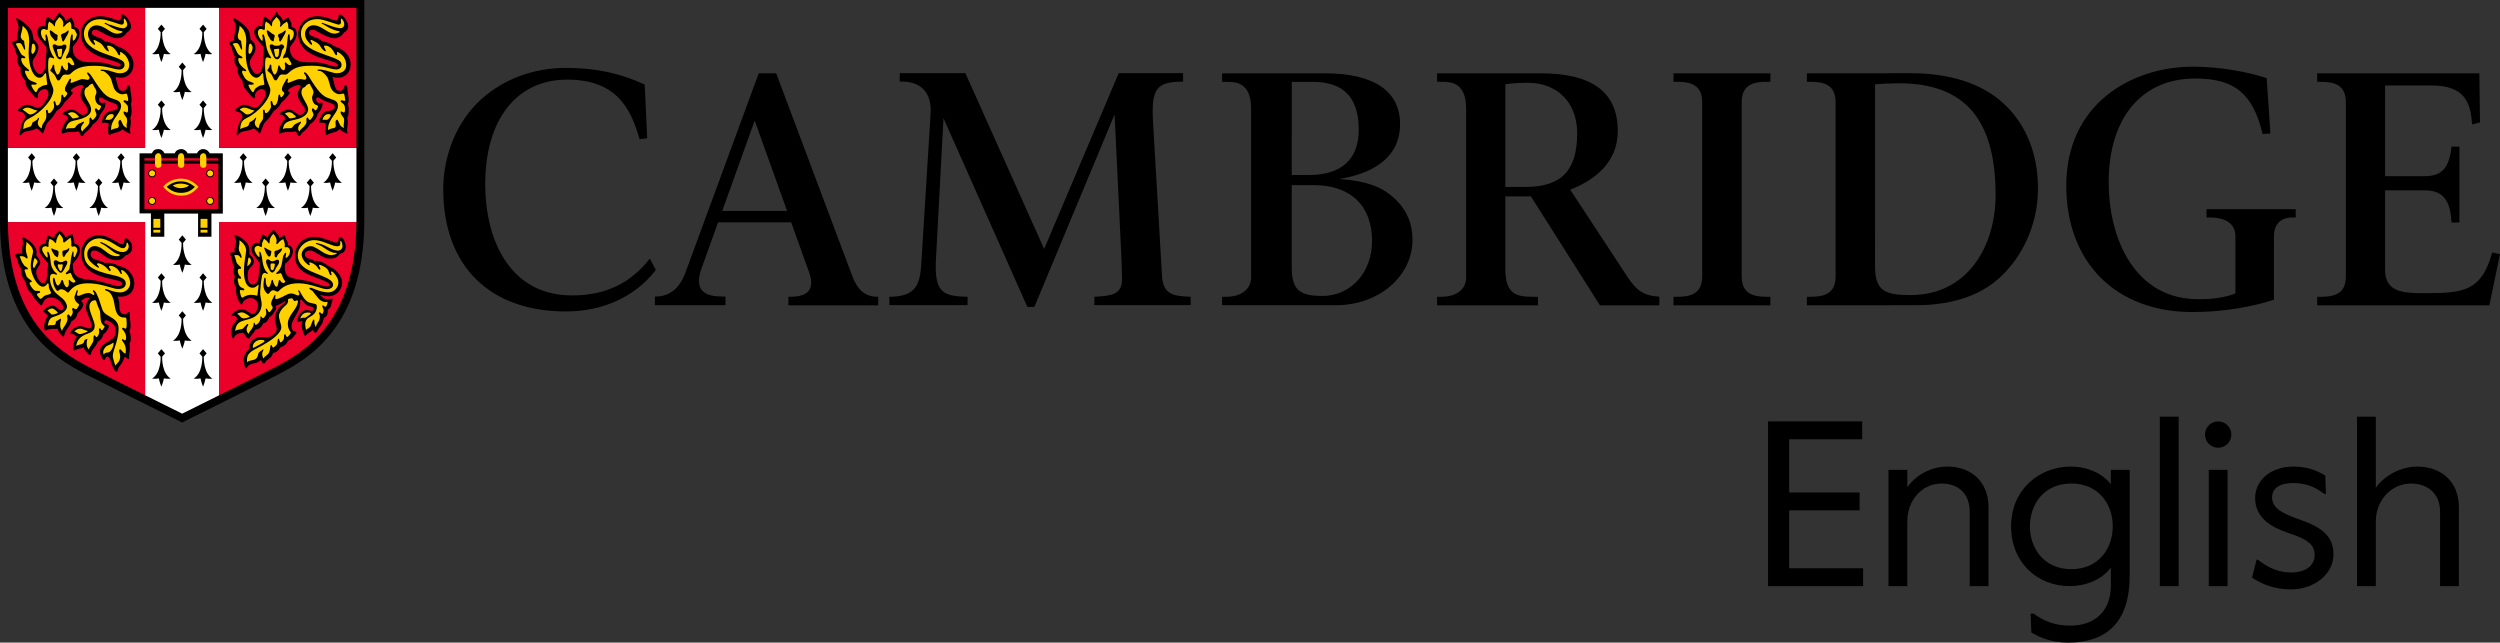
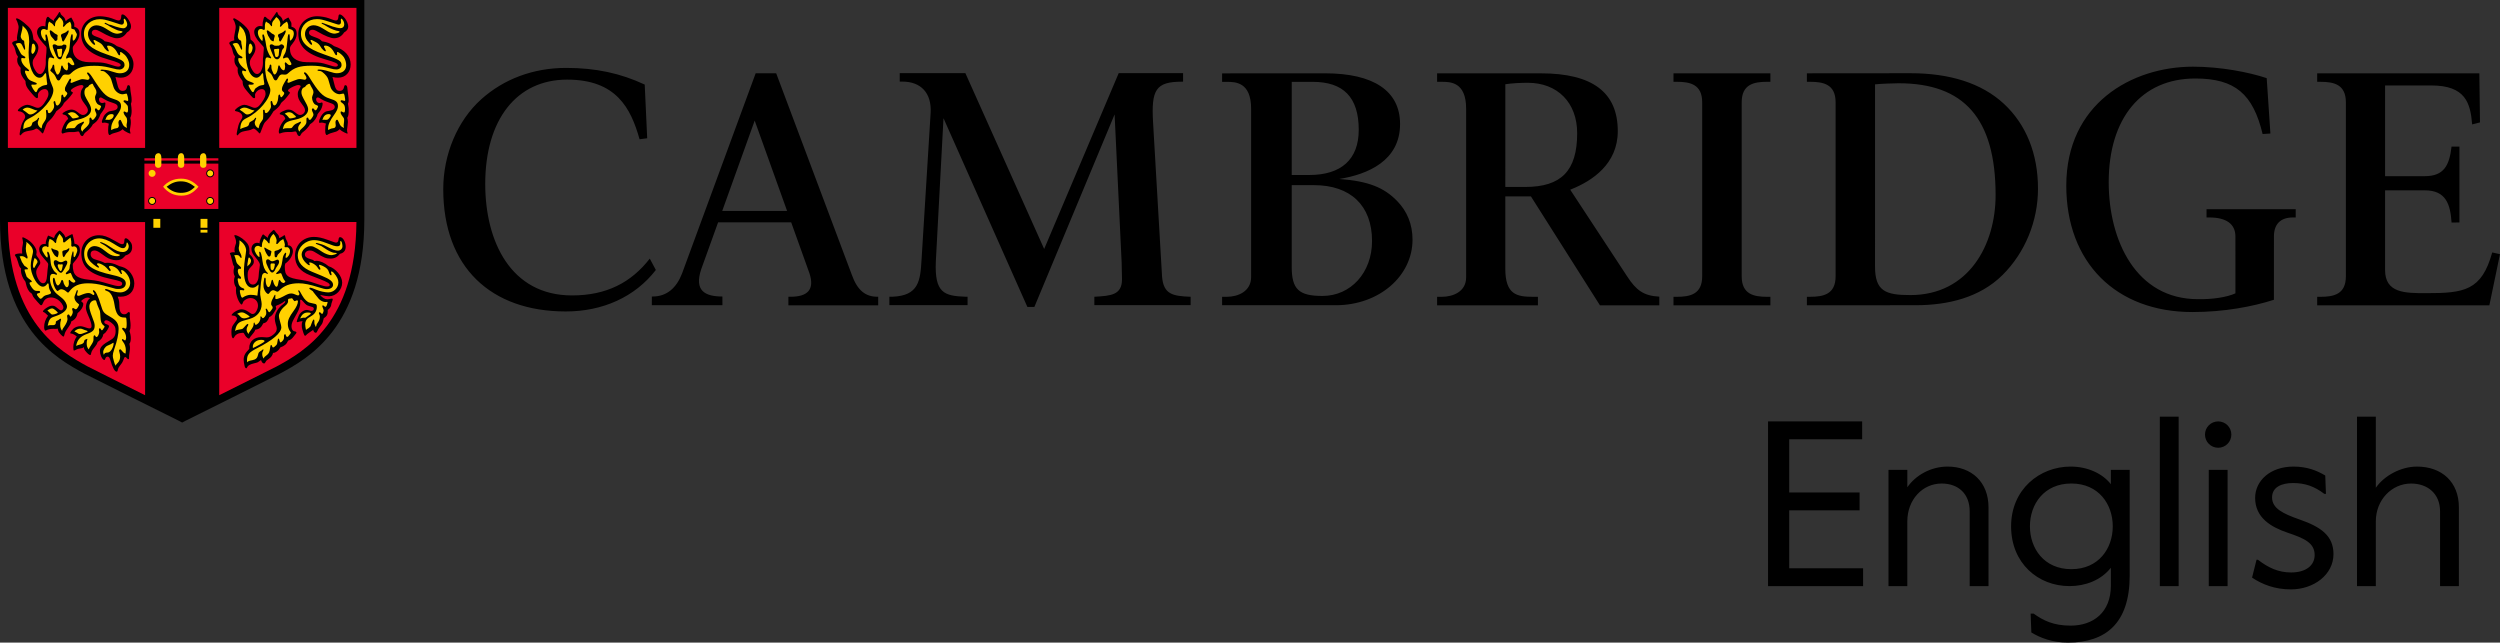
<svg xmlns="http://www.w3.org/2000/svg" version="1.1" id="Cambridge_logo" x="0px" y="0px" viewBox="0 0 1413.02 363.2" style="enable-background:new 0 0 1413.02 363.2;" xml:space="preserve">
  <rect x="0" y="0" width="1413.02" height="363.2" fill="#333333" stroke="none" />
  <style type="text/css">
	.st0{fill:none;stroke:#FFD203;stroke-width:0.161;stroke-miterlimit:10;}
	.st1{fill:none;stroke:#171615;stroke-width:0.161;stroke-miterlimit:10;}
	.st2{fill:#FFFFFF;}
	.st3{fill:#EA0029;}
	.st4{fill:#FFD100;}
</style>
  <g>
    <path id="English" d="M999.31,238.18h53.2v10.11h-41.23v30.06h39.77v10.11h-39.77v32.72h41.76v10.11h-53.73V238.18z M1067.4,265.57   h10.64v9.84c4.66-6.78,13.3-11.7,22.74-11.7c13.57,0,23.14,8.78,23.14,23.01v44.55h-10.64v-42.29c0-9.84-6.38-15.69-15.83-15.69   c-10.91,0-19.42,9.18-19.42,21.41v36.57h-10.64V265.57z M1148.13,357.47l-0.4-10.64h1.73c5.32,3.86,11.17,6.78,20.88,6.78   c12.77,0,22.74-7.45,22.74-22.61V320.9c-5.59,7.05-14.36,10.37-23.41,10.37c-17.69,0-32.98-12.9-32.98-33.78   c0-20.88,16.09-33.78,33.65-33.78c9.84,0,18.22,4.12,22.74,9.97v-8.11h10.64v59.72c0,27.26-13.83,37.9-34.84,37.9   C1159.97,363.19,1153.18,360.53,1148.13,357.47z M1194.15,297.49c0-12.5-7.98-24.21-23.41-24.21s-23.41,11.7-23.41,24.21   c0,12.5,7.98,24.21,23.41,24.21S1194.15,310,1194.15,297.49z M1220.75,235.52h10.64v95.76h-10.64V235.52z M1246.28,245.63   c0-4.12,3.33-7.45,7.45-7.45c4.12,0,7.45,3.32,7.45,7.45s-3.33,7.45-7.45,7.45C1249.61,253.07,1246.28,249.75,1246.28,245.63z    M1248.41,265.57h10.64v65.7h-10.64V265.57z M1272.88,326.49l2.53-10.11h0.8c5.85,4.52,11.57,7.18,18.75,7.18   c8.38,0,13.3-3.99,13.3-9.84c0-6.92-5.85-9.44-15.29-12.63c-9.44-3.19-18.35-8.51-18.35-19.68c0-9.58,8.38-17.69,21.68-17.69   c7.71,0,13.3,2.26,17.95,5.05l0.4,10.37h-0.93c-5.59-4.26-10.91-6.12-17.69-6.12c-6.38,0-11.84,2.26-11.84,8.11   c0,6.25,6.12,9.18,15.56,12.5c11.84,4.12,19.15,9.04,19.15,19.55c0,11.57-11.04,19.95-24.07,19.95   C1285.78,333.14,1278.73,330.34,1272.88,326.49z M1332.2,235.52h10.64v40.17c4.66-6.78,14.1-11.97,23.27-11.97   c14.1,0,23.67,8.78,23.67,23.01v44.55h-10.64v-42.29c0-9.84-6.92-15.69-16.36-15.69c-10.91,0-19.95,9.18-19.95,21.41v36.57h-10.64   V235.52z" />
    <g>
-       <path id="Text" d="M1401.35,41.45l0.36,27.74c0,0-3.37,0.85-4.43,1.14c-0.99-12.13-3.74-22.03-23.14-22.03h-26.07v51.28h22.37    c10.98,0,13.96-6.14,15.2-16.73c0.84,0,3.5,0,4.45,0c0,1.43,0,42.88,0,42.88l-4.44,0.07c-0.69-10.26-3.1-18.22-15.12-18.22h-22.47    v45.03c0,13.09,11.27,13.09,23.22,13.09c21.42,0,31.35-1.34,37.34-23.02c0.87,0.22,4.39,0.98,4.39,0.98l-6,28.9    c0,0-95.89,0-97.32,0c0-0.95,0-3.84,0-4.8c0.75,0,1.85,0,1.85,0c7.47,0,14.37-1.39,14.37-11.58V57.83    c0-10.18-6.9-11.59-14.37-11.59c0,0-1.1,0-1.85,0c0-0.95,0-3.83,0-4.79C1311.13,41.45,1401.35,41.45,1401.35,41.45 M870.96,41.45    c0,0-57.28,0-58.7,0c0,0.97,0,3.84,0,4.79c0.9,0,2.59,0,2.59,0c4.83,0,13.82,0,13.82,15.19v95.33c0,8.12-7.44,11-13.82,11    c0,0-1.69,0-2.59,0c0,0.96,0,3.85,0,4.8c1.4,0,55.59,0,56.99,0c0-0.95,0-3.84,0-4.8c-0.89,0-2.6,0-2.6,0    c-9.28,0-15.84-1.14-15.84-15.94V111h14.48l39.01,61.57c0,0,32.19,0,33.56,0c0-0.98,0-4.04,0-4.9    c-8.85-0.48-13.05-3.55-18.2-11.49l-32.16-48.96l0.85-0.35c11.47-4.65,26.03-14.09,26.03-32.74    C914.4,52.15,899.99,41.45,870.96,41.45 M863.51,46.79c16.78,0,27.92,11.19,27.92,28.48c0,21.31-9,30.4-29.41,30.4h-11.2    l0.01-58.05C854.56,47.02,859.58,46.79,863.51,46.79z M1000.64,41.43c-1.4,0-53.38,0-54.77,0c0,0.96,0,3.84,0,4.8    c0.74,0,1.85,0,1.85,0c7.47,0,14.37,1.41,14.37,11.58v98.37c0,10.18-6.9,11.58-14.37,11.58c0,0-1.1,0-1.85,0c0,0.96,0,3.84,0,4.8    c1.39,0,53.38,0,54.77,0c0-0.95,0-3.84,0-4.8c-0.76,0-1.85,0-1.85,0c-7.47,0-14.37-1.4-14.37-11.58V57.81    c0-10.17,6.9-11.58,14.37-11.58c0,0,1.09,0,1.85,0C1000.64,45.26,1000.64,42.39,1000.64,41.43 M250.53,106.9    c0,44.18,26.97,69.14,69.26,69.14c20.8,0,39.07-8.15,50.9-23.45l-3.43-6.42c-10.5,13.5-24.42,20.81-43.94,20.81    c-34.72,0-49.06-30.62-49.06-63.01C274.27,67.59,292,45,320.54,45c27.78,0,36,16.11,40.95,33.71l4.31-0.56L364.4,47.8    c-13.67-6.38-27.64-9.42-44.41-9.42c-18.72,0-35.3,6.36-47.93,17.68C258.44,68.26,250.53,87.41,250.53,106.9 M533.27,66.8    c0,0,46.96,105.6,47.41,106.67c0.73,0,3.24,0,3.96,0c0.44-1.05,45.34-108.81,45.34-108.81s3.99,83.82,3.99,83.84l0.19,9.4    c0,8.9-6.4,9.27-15.26,9.81c0,0-0.21,0.01-0.36,0.02c0,0.99,0,3.68,0,4.73c1.63,0,52.78,0,54.41,0c0-1.05,0-3.71,0-4.73    c-10.04-0.37-15.37-1.3-16.15-11.47l-5.07-86.97c-1.11-18.53,1.5-23.12,16.25-23.12h0.7l0.01-4.83c0,0-35.34,0-36.39,0    c-0.44,1.05-42.13,99.38-42.13,99.38s-44.09-98.32-44.53-99.37c-1.06,0-35.5,0-37.11,0c0,1.04,0,3.74,0,4.77c0.69,0,1.52,0,1.52,0    c10.42,0,16.62,6.42,15.95,17.73l-5.13,82.89c-0.69,12.1-1.6,20.39-16.5,20.98h-1.69v4.76h44.2v-4.76h-1.12    c-12.05-0.45-17.61-2.02-16.82-19.96C528.92,147.78,533.27,66.8,533.27,66.8 M1082.86,172.51c18.18,0,36.14-4.34,48.97-17.05    c12.75-12.65,20.06-30.44,20.06-48.82c0-19.67-6.65-36.22-19.21-47.92c-12.75-11.87-31-17.34-52.79-17.34l-58.62,0.05v4.8h1.86    c7.46,0,14.37,1.4,14.37,11.58v98.35c0,10.19-6.9,11.58-14.37,11.58h-1.86v4.81L1082.86,172.51z M1073.12,47.06    c36.88,0,54.81,19.79,54.81,63.24c0,27.96-15.08,56.48-48.21,56.48c-14.06,0-19.94-2.24-19.94-16.15l0.01-102.96    C1062.93,47.35,1069.87,47.06,1073.12,47.06z M1263.49,165.8c-4.91,2.23-13.21,3.46-21.23,3.29c-34.81,0-50.4-32.91-50.4-66.12    c0-36.15,18.47-58.6,48.93-58.6c22.58,0,32.63,8.84,38.06,31.38l4.4-0.28l-2.09-31.3c-10.13-3.39-26.12-6.48-41.67-6.48    c-34.71,0-71.61,21.04-71.61,67.21c0,43.41,27.98,71.47,71.25,71.47c17.93,0,34.07-3.06,46.1-6.93l0.02-35.78    c0-7.03,3.73-10.75,10.77-10.75h1.53v-4.68h-50.4v4.68h1.53c9.69,0,14.8,3.72,14.8,10.75V165.8 M742.69,104.65    c20.54,0,32.8,11.43,32.8,31.57c0,17.91-12.05,31.05-28.02,31.05c-13.3,0-17.38-3.67-17.38-16.48v-46.14H742.69z M741.96,46.26    c17.26,0,26.01,8.61,26.01,27.13c0,16.76-9.95,25.52-28.01,25.52h-9.86V46.26H741.96z M756.97,101.16    c16.09-2.6,34.36-10.28,34.36-31.05c0-18.76-15.05-28.67-42.38-28.67l-58.21,0.03v4.8h2.59c4.82,0,13.81,0,13.81,15.19v95.13    c0,8.14-7.45,11.17-13.81,11.17h-2.59v4.75l64.24,0.01c24.52,0,43.39-16.49,43.39-37.07c0-8.62-3.02-16.03-8.73-21.87    C782.25,106,773.47,102.37,756.97,101.16 M438.71,41.43l42.7,113.76c3.17,8.99,7.8,12.54,14.56,12.54h0.4l-0.01,4.84H445.6l0-4.84    h1.15c9.87,0,13.74-4.13,10.77-13.23l-10.33-28.82h-41.32l-9.52,26.44c-4.18,12.4,2.36,15.47,11.96,15.47h1.73l0.01,4.92h-39.91    l0.02-4.92h0.45c8.07,0,13.52-4.96,16.61-13c0-0.01,41.62-113.18,41.62-113.18L438.71,41.43z M408.2,119.24h36.68l-18.32-51.08    L408.2,119.24z" />
+       <path id="Text" d="M1401.35,41.45l0.36,27.74c0,0-3.37,0.85-4.43,1.14c-0.99-12.13-3.74-22.03-23.14-22.03h-26.07v51.28h22.37    c10.98,0,13.96-6.14,15.2-16.73c0.84,0,3.5,0,4.45,0c0,1.43,0,42.88,0,42.88l-4.44,0.07c-0.69-10.26-3.1-18.22-15.12-18.22h-22.47    v45.03c0,13.09,11.27,13.09,23.22,13.09c21.42,0,31.35-1.34,37.34-23.02c0.87,0.22,4.39,0.98,4.39,0.98l-6,28.9    c0,0-95.89,0-97.32,0c0-0.95,0-3.84,0-4.8c0.75,0,1.85,0,1.85,0c7.47,0,14.37-1.39,14.37-11.58V57.83    c0-10.18-6.9-11.59-14.37-11.59c0,0-1.1,0-1.85,0c0-0.95,0-3.83,0-4.79C1311.13,41.45,1401.35,41.45,1401.35,41.45 M870.96,41.45    c0,0-57.28,0-58.7,0c0,0.97,0,3.84,0,4.79c0.9,0,2.59,0,2.59,0c4.83,0,13.82,0,13.82,15.19v95.33c0,8.12-7.44,11-13.82,11    c0,0-1.69,0-2.59,0c0,0.96,0,3.85,0,4.8c1.4,0,55.59,0,56.99,0c0-0.95,0-3.84,0-4.8c-0.89,0-2.6,0-2.6,0    c-9.28,0-15.84-1.14-15.84-15.94V111h14.48l39.01,61.57c0,0,32.19,0,33.56,0c0-0.98,0-4.04,0-4.9    c-8.85-0.48-13.05-3.55-18.2-11.49l-32.16-48.96l0.85-0.35c11.47-4.65,26.03-14.09,26.03-32.74    C914.4,52.15,899.99,41.45,870.96,41.45 M863.51,46.79c16.78,0,27.92,11.19,27.92,28.48c0,21.31-9,30.4-29.41,30.4h-11.2    l0.01-58.05C854.56,47.02,859.58,46.79,863.51,46.79z M1000.64,41.43c-1.4,0-53.38,0-54.77,0c0,0.96,0,3.84,0,4.8    c0.74,0,1.85,0,1.85,0c7.47,0,14.37,1.41,14.37,11.58v98.37c0,10.18-6.9,11.58-14.37,11.58c0,0-1.1,0-1.85,0c0,0.96,0,3.84,0,4.8    c1.39,0,53.38,0,54.77,0c0-0.95,0-3.84,0-4.8c-0.76,0-1.85,0-1.85,0c-7.47,0-14.37-1.4-14.37-11.58V57.81    c0-10.17,6.9-11.58,14.37-11.58c0,0,1.09,0,1.85,0C1000.64,45.26,1000.64,42.39,1000.64,41.43 M250.53,106.9    c0,44.18,26.97,69.14,69.26,69.14c20.8,0,39.07-8.15,50.9-23.45l-3.43-6.42c-10.5,13.5-24.42,20.81-43.94,20.81    c-34.72,0-49.06-30.62-49.06-63.01C274.27,67.59,292,45,320.54,45c27.78,0,36,16.11,40.95,33.71l4.31-0.56L364.4,47.8    c-13.67-6.38-27.64-9.42-44.41-9.42c-18.72,0-35.3,6.36-47.93,17.68C258.44,68.26,250.53,87.41,250.53,106.9 M533.27,66.8    c0,0,46.96,105.6,47.41,106.67c0.73,0,3.24,0,3.96,0c0.44-1.05,45.34-108.81,45.34-108.81s3.99,83.82,3.99,83.84l0.19,9.4    c0,8.9-6.4,9.27-15.26,9.81c0,0-0.21,0.01-0.36,0.02c0,0.99,0,3.68,0,4.73c1.63,0,52.78,0,54.41,0c0-1.05,0-3.71,0-4.73    c-10.04-0.37-15.37-1.3-16.15-11.47l-5.07-86.97c-1.11-18.53,1.5-23.12,16.25-23.12h0.7l0.01-4.83c0,0-35.34,0-36.39,0    c-0.44,1.05-42.13,99.38-42.13,99.38s-44.09-98.32-44.53-99.37c-1.06,0-35.5,0-37.11,0c0,1.04,0,3.74,0,4.77c0.69,0,1.52,0,1.52,0    c10.42,0,16.62,6.42,15.95,17.73l-5.13,82.89c-0.69,12.1-1.6,20.39-16.5,20.98h-1.69v4.76h44.2v-4.76h-1.12    c-12.05-0.45-17.61-2.02-16.82-19.96C528.92,147.78,533.27,66.8,533.27,66.8 M1082.86,172.51c18.18,0,36.14-4.34,48.97-17.05    c12.75-12.65,20.06-30.44,20.06-48.82c0-19.67-6.65-36.22-19.21-47.92c-12.75-11.87-31-17.34-52.79-17.34l-58.62,0.05v4.8h1.86    c7.46,0,14.37,1.4,14.37,11.58v98.35c0,10.19-6.9,11.58-14.37,11.58h-1.86v4.81L1082.86,172.51z M1073.12,47.06    c36.88,0,54.81,19.79,54.81,63.24c0,27.96-15.08,56.48-48.21,56.48c-14.06,0-19.94-2.24-19.94-16.15l0.01-102.96    C1062.93,47.35,1069.87,47.06,1073.12,47.06z M1263.49,165.8c-4.91,2.23-13.21,3.46-21.23,3.29c-34.81,0-50.4-32.91-50.4-66.12    c0-36.15,18.47-58.6,48.93-58.6c22.58,0,32.63,8.84,38.06,31.38l4.4-0.28l-2.09-31.3c-10.13-3.39-26.12-6.48-41.67-6.48    c-34.71,0-71.61,21.04-71.61,67.21c0,43.41,27.98,71.47,71.25,71.47c17.93,0,34.07-3.06,46.1-6.93l0.02-35.78    c0-7.03,3.73-10.75,10.77-10.75h1.53v-4.68h-50.4v4.68h1.53c9.69,0,14.8,3.72,14.8,10.75V165.8 M742.69,104.65    c20.54,0,32.8,11.43,32.8,31.57c0,17.91-12.05,31.05-28.02,31.05c-13.3,0-17.38-3.67-17.38-16.48v-46.14H742.69z M741.96,46.26    c17.26,0,26.01,8.61,26.01,27.13c0,16.76-9.95,25.52-28.01,25.52h-9.86V46.26H741.96z M756.97,101.16    c16.09-2.6,34.36-10.28,34.36-31.05c0-18.76-15.05-28.67-42.38-28.67l-58.21,0.03v4.8h2.59c4.82,0,13.81,0,13.81,15.19v95.13    c0,8.14-7.45,11.17-13.81,11.17h-2.59v4.75l64.24,0.01c24.52,0,43.39-16.49,43.39-37.07c0-8.62-3.02-16.03-8.73-21.87    C782.25,106,773.47,102.37,756.97,101.16 M438.71,41.43l42.7,113.76c3.17,8.99,7.8,12.54,14.56,12.54h0.4l-0.01,4.84H445.6l0-4.84    h1.15c9.87,0,13.74-4.13,10.77-13.23l-10.33-28.82h-41.32l-9.52,26.44c-4.18,12.4,2.36,15.47,11.96,15.47l0.01,4.92h-39.91    l0.02-4.92h0.45c8.07,0,13.52-4.96,16.61-13c0-0.01,41.62-113.18,41.62-113.18L438.71,41.43z M408.2,119.24h36.68l-18.32-51.08    L408.2,119.24z" />
      <g id="Shield_00000160879821008137914020000014295767240101496981_">
        <g>
          <path class="st0" d="M196.39,130.44c-0.43,10.76-2.01,20.52-4.7,29.07c-2.6,8.28-6.33,15.66-11.06,21.92      c-8.84,11.67-19.57,17.51-26.68,21.37c-0.62,0.34-4.83,2.48-25.1,12.58v-84.95H196.39" />
        </g>
        <path class="st0" d="M77.06,130.44v84.95c-20.26-10.1-24.48-12.24-25.1-12.58c-7.1-3.86-17.84-9.7-26.68-21.37     c-4.74-6.26-8.46-13.64-11.06-21.92c-2.69-8.55-4.27-18.32-4.7-29.07H77.06" />
        <path class="st1" d="M196.52,9.4h-67.67v69.26h67.67V9.4L196.52,9.4z" />
        <path class="st1" d="M77.06,9.4H9.4v69.26h67.67V9.4L77.06,9.4z" />
        <path d="M0,0v124.19c0,61.06,32.07,78.49,47.48,86.87c2.83,1.54,50.39,25.18,53.43,26.69l2.05,1.09l2.05-1.09     c2.75-1.37,50.6-25.15,53.43-26.69c15.41-8.38,47.48-25.8,47.48-86.87V0H0z" />
-         <path class="st2" d="M123.91,83.6V4.45h-41.9V83.6H4.45v40.6l0,0c0,0.44,0.01,0.87,0.01,1.3h77.55v97.88     c11.18,5.57,20.94,10.42,20.94,10.42c0,0,0.01,0,0.01,0s0.01,0,0.01,0c0,0,9.76-4.85,20.94-10.42V125.5h77.55     c0-0.43,0.01-0.86,0.01-1.3V83.6H123.91z" />
        <rect x="4.45" y="4.45" class="st3" width="77.56" height="79.15" />
        <rect x="123.91" y="4.45" class="st3" width="77.56" height="79.15" />
        <path class="st3" d="M82.01,125.5H4.46C4.9,182.23,34,198.67,49.6,207.15c1.58,0.86,18.15,9.13,32.41,16.23V125.5z" />
        <path class="st3" d="M123.91,125.5v97.88c14.26-7.1,30.82-15.37,32.41-16.23c15.6-8.48,44.7-24.92,45.14-81.66H123.91z" />
        <g>
          <path d="M150.55,105.16l1.6-1.9l-2.02-2.4l-2.02,2.4l1.6,1.9c0.02,0.96,0.08,9.35-4.87,12.35c0,0,1.65,0.32,3.86-0.11      c0,0,0.38,2.19,1.42,4.68c1.04-2.5,1.42-4.68,1.42-4.68c2.22,0.43,3.86,0.11,3.86,0.11      C150.47,114.51,150.53,106.12,150.55,105.16z" />
          <path d="M163.18,90.9l1.6-1.9l-2.02-2.4l-2.02,2.4l1.6,1.9c0.02,0.96,0.08,9.35-4.87,12.35c0,0,1.65,0.32,3.86-0.11      c0,0,0.38,2.19,1.42,4.68c1.04-2.5,1.42-4.68,1.42-4.68c2.22,0.43,3.86,0.11,3.86,0.11C163.1,100.26,163.16,91.86,163.18,90.9z" />
          <path d="M175.81,105.16l1.6-1.9l-2.02-2.4l-2.02,2.4l1.6,1.9c0.02,0.96,0.08,9.35-4.87,12.35c0,0,1.65,0.32,3.86-0.11      c0,0,0.38,2.19,1.42,4.68c1.04-2.5,1.42-4.68,1.42-4.68c2.22,0.43,3.86,0.11,3.86,0.11      C175.73,114.51,175.79,106.12,175.81,105.16z" />
          <path d="M188.44,90.9l1.6-1.9l-2.02-2.4L186,89l1.6,1.9c0.02,0.96,0.08,9.35-4.87,12.35c0,0,1.65,0.32,3.86-0.11      c0,0,0.38,2.19,1.42,4.68c1.04-2.5,1.42-4.68,1.42-4.68c2.21,0.43,3.86,0.11,3.86,0.11C188.36,100.26,188.42,91.86,188.44,90.9z      " />
          <path d="M137.92,90.9l1.6-1.9l-2.02-2.4l-2.02,2.4l1.6,1.9c0.02,0.96,0.08,9.35-4.87,12.35c0,0,1.65,0.32,3.86-0.11      c0,0,0.38,2.19,1.42,4.68c1.04-2.5,1.42-4.68,1.42-4.68c2.21,0.43,3.86,0.11,3.86,0.11C137.83,100.26,137.9,91.86,137.92,90.9z" />
        </g>
        <g>
          <path d="M30.95,105.16l1.6-1.9l-2.02-2.4l-2.02,2.4l1.6,1.9c0.02,0.96,0.08,9.35-4.87,12.35c0,0,1.65,0.32,3.86-0.11      c0,0,0.38,2.19,1.42,4.68c1.04-2.5,1.42-4.68,1.42-4.68c2.21,0.43,3.86,0.11,3.86,0.11C30.87,114.51,30.93,106.12,30.95,105.16z      " />
          <path d="M43.58,90.9l1.6-1.9l-2.02-2.4L41.14,89l1.6,1.9c0.02,0.96,0.08,9.35-4.87,12.35c0,0,1.65,0.32,3.87-0.11      c0,0,0.38,2.19,1.42,4.68c1.04-2.5,1.42-4.68,1.42-4.68c2.21,0.43,3.86,0.11,3.86,0.11C43.5,100.26,43.56,91.86,43.58,90.9z" />
          <path d="M56.21,105.16l1.6-1.9l-2.02-2.4l-2.02,2.4l1.6,1.9c0.02,0.96,0.08,9.35-4.87,12.35c0,0,1.65,0.32,3.86-0.11      c0,0,0.38,2.19,1.42,4.68c1.04-2.5,1.42-4.68,1.42-4.68c2.21,0.43,3.86,0.11,3.86,0.11C56.13,114.51,56.19,106.12,56.21,105.16z      " />
          <path d="M68.84,90.9l1.6-1.9l-2.02-2.4L66.4,89l1.6,1.9c0.02,0.96,0.08,9.35-4.87,12.35c0,0,1.65,0.32,3.86-0.11      c0,0,0.39,2.19,1.42,4.68c1.04-2.5,1.42-4.68,1.42-4.68c2.21,0.43,3.86,0.11,3.86,0.11C68.76,100.26,68.82,91.86,68.84,90.9z" />
          <path d="M18.32,90.9l1.6-1.9l-2.02-2.4L15.88,89l1.6,1.9c0.02,0.96,0.08,9.35-4.87,12.35c0,0,1.65,0.32,3.86-0.11      c0,0,0.38,2.19,1.42,4.68c1.04-2.5,1.42-4.68,1.42-4.68c2.22,0.43,3.86,0.11,3.86,0.11C18.24,100.26,18.3,91.86,18.32,90.9z" />
        </g>
        <g>
          <path d="M103.48,137.31l1.6-1.9l-2.02-2.4l-2.02,2.4l1.6,1.9c0.02,0.96,0.08,9.35-4.87,12.35c0,0,1.65,0.32,3.86-0.11      c0,0,0.38,2.19,1.42,4.69c1.04-2.5,1.42-4.69,1.42-4.69c2.22,0.43,3.87,0.11,3.87,0.11      C103.39,146.66,103.45,138.27,103.48,137.31z" />
-           <path d="M103.48,180.19l1.6-1.9l-2.02-2.4l-2.02,2.4l1.6,1.9c0.02,0.96,0.08,9.35-4.87,12.35c0,0,1.65,0.32,3.86-0.11      c0,0,0.38,2.19,1.42,4.68c1.04-2.5,1.42-4.68,1.42-4.68c2.22,0.43,3.87,0.11,3.87,0.11      C103.39,189.55,103.45,181.15,103.48,180.19z" />
          <g>
            <path d="M115.19,158.75l1.6-1.9l-2.02-2.4l-2.02,2.4l1.6,1.9c0.02,0.96,0.09,9.35-4.87,12.35c0,0,1.65,0.32,3.87-0.11       c0,0,0.38,2.19,1.42,4.69c1.04-2.5,1.42-4.69,1.42-4.69c2.21,0.43,3.86,0.11,3.86,0.11       C115.11,168.1,115.17,159.71,115.19,158.75z" />
            <path d="M91.64,158.75l1.6-1.9l-2.02-2.4l-2.02,2.4l1.6,1.9c0.02,0.96,0.09,9.35-4.87,12.35c0,0,1.65,0.32,3.86-0.11       c0,0,0.38,2.19,1.42,4.69c1.04-2.5,1.42-4.69,1.42-4.69c2.22,0.43,3.86,0.11,3.86,0.11C91.55,168.1,91.61,159.71,91.64,158.75z       " />
          </g>
        </g>
        <g>
          <g>
            <path d="M115.19,201.63l1.6-1.9l-2.02-2.4l-2.02,2.4l1.6,1.9c0.02,0.96,0.09,9.35-4.87,12.35c0,0,1.65,0.32,3.87-0.11       c0,0,0.38,2.19,1.42,4.69c1.04-2.5,1.42-4.69,1.42-4.69c2.21,0.43,3.86,0.11,3.86,0.11       C115.11,210.99,115.17,202.6,115.19,201.63z" />
            <path d="M91.64,201.63l1.6-1.9l-2.02-2.4l-2.02,2.4l1.6,1.9c0.02,0.96,0.09,9.35-4.87,12.35c0,0,1.65,0.32,3.86-0.11       c0,0,0.38,2.19,1.42,4.69c1.04-2.5,1.42-4.69,1.42-4.69c2.22,0.43,3.86,0.11,3.86,0.11C91.55,210.99,91.61,202.6,91.64,201.63z       " />
          </g>
        </g>
        <g>
          <path d="M103.48,39.64l1.6-1.9l-2.02-2.4l-2.02,2.4l1.6,1.9c0.02,0.96,0.08,9.35-4.87,12.35c0,0,1.65,0.32,3.86-0.11      c0,0,0.38,2.19,1.42,4.68c1.04-2.5,1.42-4.68,1.42-4.68c2.22,0.43,3.87,0.11,3.87,0.11C103.39,48.99,103.45,40.6,103.48,39.64z" />
          <g>
            <path d="M115.19,18.2l1.6-1.9l-2.02-2.4l-2.02,2.4l1.6,1.9c0.02,0.96,0.09,9.35-4.87,12.35c0,0,1.65,0.32,3.87-0.11       c0,0,0.38,2.19,1.42,4.68c1.04-2.5,1.42-4.68,1.42-4.68c2.21,0.43,3.86,0.11,3.86,0.11C115.11,27.55,115.17,19.15,115.19,18.2z       " />
            <path d="M91.64,18.2l1.6-1.9l-2.02-2.4l-2.02,2.4l1.6,1.9c0.02,0.96,0.09,9.35-4.87,12.35c0,0,1.65,0.32,3.86-0.11       c0,0,0.38,2.19,1.42,4.68c1.04-2.5,1.42-4.68,1.42-4.68c2.22,0.43,3.86,0.11,3.86,0.11C91.55,27.55,91.61,19.15,91.64,18.2z" />
          </g>
          <g>
            <path d="M115.19,61.08l1.6-1.9l-2.02-2.4l-2.02,2.4l1.6,1.9c0.02,0.96,0.09,9.35-4.87,12.35c0,0,1.65,0.32,3.87-0.11       c0,0,0.38,2.19,1.42,4.68c1.04-2.5,1.42-4.68,1.42-4.68c2.21,0.43,3.86,0.11,3.86,0.11C115.11,70.43,115.17,62.04,115.19,61.08       z" />
            <path d="M91.64,61.08l1.6-1.9l-2.02-2.4l-2.02,2.4l1.6,1.9c0.02,0.96,0.09,9.35-4.87,12.35c0,0,1.65,0.32,3.86-0.11       c0,0,0.38,2.19,1.42,4.68c1.04-2.5,1.42-4.68,1.42-4.68c2.22,0.43,3.86,0.11,3.86,0.11C91.55,70.43,91.61,62.04,91.64,61.08z" />
          </g>
        </g>
        <g>
          <path d="M65.26,43.53l0.26,0.99c0.24,0.89,0.41,1.59,0.53,2.1c0.83,3.76,1.52,4.74,3.35,4.74c1.04,0,1.91-0.58,2.17-1.45      l0.4-1.32c0.09-0.3,0.32-0.48,0.63-0.48c0.71,0,1.04,0.74,1.07,2.39c0.01,0.47,0.17,1.55,0.47,3.22      c0.17,0.99,0.26,1.95,0.26,2.87c0,0.85-0.06,1.19-0.39,2.06c0.22,1.29,0.4,3.03,0.4,4.03c0,1.63-0.31,3.14-0.79,3.93      c0.27,1.09,0.33,1.53,0.33,2.48c0,0.7-0.07,1.47-0.2,2.19c-0.29,1.58-0.35,1.98-0.35,2.27c0,0.3,0.06,0.59,0.15,0.88      c0.13,0.38,0.2,0.64,0.2,0.79c0,0.19-0.09,0.33-0.2,0.33l-1.31-0.53l-1.45-0.79c-0.47-0.26-0.79-0.51-1.51-1.18      c-1.28,1.15-1.66,1.32-5,2.24c-0.67,0.18-1.16,0.38-1.45,0.59c-0.41,0.3-0.72,0.45-0.87,0.45c-0.56,0-0.84-0.91-0.84-2.79      c0-1.39,0.14-2.69,0.4-3.66c-0.98-0.38-1.82-0.59-2.35-0.59c-0.1,0-0.44,0.05-1,0.13l-0.25,0.02c-0.19,0-0.35-0.29-0.35-0.63      c0-0.26,0.18-0.89,0.4-1.43l0.65-1.58c0.24-0.57,0.78-1.23,1.58-1.9c0.65-0.56,1.24-0.9,1.71-0.99l2.37-0.45      c1.41-0.27,2.24-1.02,2.24-2c0-0.95-0.63-1.58-2.05-2.08l-2.83-0.99c-0.73-0.25-1.59-0.68-2.57-1.25      c-1.57-0.93-1.83-1.05-2.21-1.05c-0.56,0-0.89,0.43-0.89,1.17c0,1.17,0.76,1.99,1.84,1.99c0.22,0,0.45-0.05,0.66-0.13      c0.32-0.13,0.55-0.2,0.68-0.2c0.3,0,0.46,0.17,0.46,0.5l-0.02,0.29l-0.13,1.12c-0.11,0.96-0.73,2.11-2.1,3.95l-0.59,0.79      c-0.54,2.12-1.85,4.04-3.55,5.19c-0.43,0.29-0.67,0.46-0.73,0.52c-0.06,0.06-0.23,0.37-0.53,0.92      c-0.13,0.25-0.57,0.78-1.31,1.58c-0.55,0.6-1.11,1.11-1.64,1.51c-0.73,0.56-1.18,0.96-1.31,1.19l-0.66,1.12      c-0.12,0.2-0.32,0.33-0.53,0.33c-0.58,0-1.12-0.6-1.45-1.64c-0.24-0.77-0.46-0.99-0.95-0.99c-0.26,0-0.64,0.07-1.15,0.2      l-0.92,0.13h-2.37c-1.18,0-2.85,0.31-3.61,0.66c-0.31,0.14-0.53,0.21-0.68,0.21c-0.17,0-0.26-0.09-0.44-0.4      c-0.12-0.22-0.14-0.32-0.14-0.53c0-1.2,0.86-3.46,1.98-5.26c0.72-1.14,0.94-1.4,1.77-2.1c-0.27-1.11-0.98-1.98-1.84-2.23      l-1.12-0.33c-0.16-0.05-0.27-0.18-0.27-0.32c0-0.34,0.54-0.81,1.52-1.33c1.28-0.68,2.58-1.05,3.61-1.05      c1.09,0,2.15,0.43,3.36,1.38c1.78,1.39,2.26,1.65,3.13,1.65c1.41,0,2.74-1.29,2.74-2.64c0-0.9-0.48-1.86-1.74-3.49      c-1.83-2.37-2.38-3.6-2.38-5.34c0-1.08,0.33-2.46,0.74-3.07l0.66-0.98c0.14-0.22,0.22-0.44,0.22-0.63      c0-0.44-0.51-0.76-1.19-0.76c-1.04,0-3.03,0.74-4.62,1.71c-0.79,0.48-1.32,1.05-1.32,1.4c0,0.21,0.1,0.39,0.27,0.51l0.73,0.46      c0.09,0.05,0.14,0.16,0.14,0.27c0,0.09-0.11,0.3-0.27,0.51l-1.32,1.71c-0.68,0.89-1.72,1.98-2.76,2.89      c-0.35,0.31-0.57,0.52-0.66,0.66c-0.01,0.01-0.18,0.34-0.52,0.99c-0.47,0.88-1.71,2.15-2.9,2.96c-0.48,0.33-0.79,0.57-0.92,0.72      c-0.1,0.11-0.27,0.42-0.52,0.92c-0.17,0.32-0.45,0.78-0.86,1.38c-0.64,0.95-1.17,1.63-1.57,2.04l-1.84,1.84      C26.5,69.6,26,70.7,25.22,73.11c-0.46,1.46-0.88,2.31-1.13,2.31c-0.11,0-0.29-0.15-0.51-0.4c-1.3-1.49-2.42-2.37-3.01-2.37      c-0.14,0-0.38,0.11-0.73,0.33c-0.48,0.3-1.08,0.53-1.78,0.66l-2.43,0.45c-1.84,0.35-2.56,0.75-3.62,1.97      c-0.25,0.29-0.46,0.46-0.57,0.46c-0.2,0-0.35-0.33-0.35-0.76l0.07-0.61l0.33-1.77c0.35-1.9,0.78-3.31,1.31-4.28l1.11-2.04      c0.22-0.4,0.33-0.76,0.33-1.07c0-1.52-1.56-2.9-3.48-3.08c-0.49-0.04-0.67-0.16-0.67-0.43c0-0.33,0.53-0.99,1.26-1.54      c1.32-1,3.04-1.71,4.14-1.71c0.66,0,1.69,0.28,2.96,0.79l1.45,0.59c0.54,0.22,1.03,0.34,1.47,0.34c1.53,0,3.01-1.4,4.84-4.54      c0.83-1.42,1.18-2.45,1.18-3.38c0-1.66-0.79-2.67-2.09-2.67c-0.98,0-2.06,0.47-2.84,1.24c-0.66,0.67-1.01,1.37-1.01,2.04      l0.02,0.73l0.01,0.16c0,0.61-0.2,0.96-0.57,0.96c-0.62,0-1.52-0.89-4.1-4.01c-1.92-2.33-2.35-3.33-2.43-5.66      c-2.23-2.84-2.78-4.05-2.78-6.07l0.09-1.36c-1.54-1.86-1.98-2.87-1.98-4.57c0-0.62,0.1-0.99,0.47-1.73      c-0.78-1.15-1.04-1.67-1.25-2.56l-0.33-1.39c-0.22-0.94-0.58-1.75-1.05-2.43c-0.6-0.85-0.66-0.97-0.66-1.26      c0-0.76,0.52-1.06,2.83-1.63c-0.09-0.64-0.14-1.13-0.14-1.46c0-0.38,0.04-0.75,0.2-1.57l0.46-2.44c0.19-0.98,0.28-1.68,0.28-2.1      c0-0.46-0.07-0.78-0.48-2.1c-0.23-0.75-0.43-1.26-0.59-1.52c-0.22-0.34-0.4-0.75-0.4-0.9c0-0.23,0.16-0.36,0.45-0.36      c0.66,0,2.37,1.04,4.15,2.51c3.77,3.12,4.55,4.37,5.07,8.15c0.04,0.3,0.1,0.73,0.2,1.32c1.81,1.33,2.76,2.93,2.76,4.66      c0,1.36-0.5,2.94-1.32,4.21l-1.32,2.04c-0.39,0.6-0.59,1.35-0.59,2.17c0,1.24,0.36,2.37,1.25,3.94c1.01,1.77,1.87,2.5,2.93,2.5      c1.73,0,3.25-3.02,3.25-6.45v-0.46l-0.01-1.18c0-0.67,0.04-1.33,0.14-2.17c0.12-1.02,0.19-1.66,0.19-1.91l0.07-1.58l0.02-1.04      c0-0.37-0.19-0.74-0.68-1.26l-1.44-1.58c-2.09-2.28-3.24-4.42-3.24-6.03c0-2,1.44-3.5,3.36-3.5c0.38,0,0.73,0.07,1.39,0.26      v-0.45c0-2.9,0.59-5.04,1.39-5.04l0.32,0.1l1.19,1.05l1.44,0.92l0.4,0.39c0-0.82,0.04-0.9,0.86-1.84      c0.2-0.22,0.5-0.64,0.92-1.25c0.33-0.49,0.55-0.82,0.65-0.98c0.1-0.17,0.22-0.37,0.33-0.59c0.17-0.34,0.35-0.49,0.54-0.49      c0.18,0,0.33,0.24,0.57,0.96c0.16,0.45,0.26,0.57,1.39,1.57c0.39,0.35,0.66,0.64,0.78,0.86c0.11,0.18,0.29,0.62,0.53,1.31      c0.04,0.12,0.1,0.29,0.2,0.53c0.49-0.62,0.73-0.84,1.31-1.19l0.99-0.59c0.37-0.22,0.62-0.34,0.73-0.34      c0.08,0,0.21,0.16,0.32,0.4c0.1,0.24,0.28,0.56,0.52,0.99c0.7,1.22,0.93,1.81,0.93,2.38l-0.02,0.65v0.79      c2.16,0.68,2.97,1.79,2.97,4.12c0,1.67-0.88,3.59-2.57,5.61c-1.13,1.35-1.26,1.61-1.26,2.55c0,4.87,3.39,7.68,9.35,7.77      l4.4,0.07c2.83,0.04,4.52,0.32,7.16,1.18c3.13,1.02,4.03,1.25,4.94,1.25c0.3,0,0.6-0.1,0.85-0.27c0.24-0.17,0.39-0.39,0.39-0.58      c0-0.92-1.62-1.66-6.9-3.16c-10.84-3.07-15.45-7.44-15.45-14.62c0-5.55,4.61-9.85,10.58-9.85c1.92,0,4.88,0.51,6.57,1.12      l2.69,0.99c0.5,0.18,0.97,0.28,1.42,0.28c0.92,0,1.38-0.76,1.41-2.32c0.02-0.83,0.21-1.11,0.75-1.11c0.76,0,1.93,0.95,3,2.43      c1.08,1.5,1.78,3.19,1.78,4.32c0,1.5-0.7,2.54-2.31,3.44c-1.48,2.25-3.29,3.28-5.73,3.28c-1.9,0-4.6-1.07-9.06-3.61      c-1.56-0.88-2.35-1.18-3.17-1.18c-1.16,0-1.92,0.67-1.92,1.71c0,0.95,0.73,1.56,2.66,2.23c2.84,1,3.54,1.38,4.67,2.57      c3.35,0.58,4.81,1.16,6.91,2.76c5.77,1.83,9.35,5.76,9.35,10.28c0,4.39-2.97,7.54-7.1,7.54C67.39,43.93,66.78,43.85,65.26,43.53      " />
          <path class="st4" d="M71.77,72.32c-0.18-0.79-0.24-1.2-0.24-1.59l0.05-0.52l0.2-1.05l0.07-0.85c0-0.91-0.16-1.56-0.46-1.97      l-0.79-1.05c-0.26-0.35-0.49-0.77-0.65-1.25c-0.09-0.24-0.14-0.43-0.14-0.55c0-0.3,0.18-0.48,0.48-0.48      c0.18,0,0.25,0.03,0.84,0.38c0.26,0.15,0.48,0.22,0.64,0.22c0.39,0,0.61-0.63,0.61-1.75c0-1.27-0.12-1.97-0.39-2.29l-0.99-1.12      l-0.85-0.72c-0.21-0.18-0.35-0.4-0.35-0.57c0-0.28,0.22-0.48,0.54-0.48c0.3,0,0.93,0.14,1.46,0.33l0.3,0.06      c0.27,0,0.37-0.16,0.37-0.54l-0.02-0.24l-0.2-1.38l-0.39-1.44c-0.13-0.47-0.2-0.54-0.5-0.54l-0.17,0.02l-1.64,0.32l-0.26,0.03      c-2.15,0-4.43-1.82-5.13-4.1l-1.31-4.27c-0.41-1.32-1.39-2.57-3.16-4.02c-0.53-0.43-0.99-0.68-1.31-0.71l-1.19-0.14      c-0.22-0.02-0.36-0.15-0.36-0.33c0-0.27,0.25-0.39,0.82-0.39l2.17,0.19c0.79,0.07,1.99,0.38,3.55,0.92      c1.97,0.68,3.29,0.97,4.41,0.97c3.29,0,5.26-1.78,5.26-4.75c0-2.03-1.07-4.34-2.69-5.82c-0.93-0.83-1.85-1.45-2.17-1.45      c-0.19,0-0.33,0.15-0.33,0.35l0.07,0.84l0.01,0.08c0,0.33-0.19,0.58-0.45,0.58c-0.33,0-0.71-0.43-1.13-1.32      c-1.24-2.59-3.22-4.13-5.26-4.13c-0.35,0-0.59,0.14-0.59,0.35c0,0.13,0.11,0.46,0.32,0.95l0.52,1.18      c0.14,0.31,0.21,0.52,0.21,0.6c0,0.07-0.13,0.15-0.28,0.15c-0.3,0-0.78-0.27-1.12-0.62l-0.98-1.05l-0.86-1.32      c-0.69-1.05-1.24-1.53-2.7-2.3c-0.81-0.43-1.34-0.72-1.58-0.86c-0.3-0.17-0.58-0.27-0.82-0.27c-0.23,0-0.35,0.11-0.35,0.34      c0,0.21,0.09,0.46,0.25,0.71c0.49,0.75,0.67,1.12,0.67,1.32c0,0.21-0.16,0.39-0.34,0.39c-0.51,0-1.57-1.03-2.51-2.43      c-0.77-1.16-1.19-2.45-1.19-3.69c0-2.83,2.06-4.93,4.85-4.93c1.44,0,3.26,0.61,4.94,1.65l3.09,1.91      c1.07,0.67,2.65,1.18,3.59,1.18c0.42,0,1.28-0.15,1.93-0.33c0.29-0.08,0.55-0.19,0.79-0.33c0.18-0.11,0.31-0.26,0.31-0.37      c0-0.13-0.07-0.25-0.18-0.29l-0.39-0.13l-1.45-0.27c-0.37-0.07-0.97-0.29-1.77-0.66c-1.74-0.79-2.84-1.34-3.29-1.64      c-1.08-0.71-1.81-1.12-2.17-1.24c-0.53-0.18-0.87-0.42-0.87-0.62c0-0.2,0.1-0.29,0.3-0.29c0.19,0,0.43,0.09,0.7,0.25      c0.97,0.6,1.81,0.92,2.43,0.92l2.83,0.99c1.4,0.49,3.45,0.92,4.37,0.92c1.19,0,2.16-0.97,2.16-2.17c0-0.77-0.46-1.93-1.14-2.88      c-0.15-0.22-0.31-0.34-0.44-0.34c-0.27,0-0.41,0.19-0.41,0.53l0.06,0.53l0.1,0.78c0,0.85-0.57,1.52-1.3,1.52      c-0.27,0-0.61-0.07-1.03-0.21l-4.27-1.38c-3.58-1.16-5.24-1.51-7.03-1.51c-5.11,0.01-9.01,3.52-9.01,8.13      c0,5.23,3.67,8.6,12.76,11.72c8.94,3.07,10.19,3.81,10.19,6.12c0,1.32-1.34,2.5-2.83,2.5c-0.6,0-1.13-0.05-1.58-0.13      c-0.3-0.06-1.79-0.41-4.47-1.05c-2.7-0.65-5.15-0.93-8.18-0.93c-6.45,0-10.02,1.13-13.12,4.15c-0.77,0.75-1.03,0.87-1.92,0.87      l-0.44-0.02l-0.92-0.06l-0.12,0c-0.78,0-1.34,0.36-1.85,1.19c-0.7,1.11-1.07,1.71-1.12,1.78c-0.18,0.25-0.46,0.39-0.75,0.39      c-0.59,0-0.94-0.45-1.61-2.03c-0.33-0.78-0.8-1.45-1.38-1.98l-1.32-1.18c-0.22-0.19-0.33-0.37-0.33-0.5      c0-0.15,0.09-0.36,0.26-0.61c0.63-0.92,0.85-1.32,0.92-1.71c0.18-0.87,0.2-0.92,0.56-0.92c0.41,0,0.52,0.4,0.56,1.91      c0.01,0.43,0.19,1.04,0.53,1.77L32,41.82c0.09,0.2,0.32,0.33,0.59,0.33c0.68,0,1.54-1.6,1.77-3.29      c0.19-1.41,0.34-1.85,0.63-1.85c0.12,0,0.23,0.05,0.29,0.14c0.07,0.1,0.27,0.49,0.59,1.18c0.17,0.36,0.46,0.7,0.86,0.99      c0.38,0.28,0.65,0.43,0.79,0.46l0.08,0.01c0.53,0,0.71-0.35,0.84-1.59l0.07-0.65l-0.13-0.93l-0.09-0.63      c0-0.42,0.15-0.68,0.39-0.68c0.15,0,0.32,0.09,0.49,0.26l0.66,0.66c0.44,0.43,0.88,0.65,1.3,0.65c0.55,0,0.88-0.22,0.88-0.58      c0-0.32-0.12-0.63-0.61-1.52l-0.46-0.85c-0.53-0.99-0.95-1.38-1.44-1.38l-0.66,0.06l-0.78,0.33c-0.24,0.1-0.42,0.15-0.52,0.15      c-0.12,0-0.21-0.11-0.21-0.26c0-0.59,0.38-1.52,1.12-2.68c0.52-0.83,0.88-2.61,1.05-5.16c0.22-3.43,0.68-5.66,1.16-5.66      c0.33,0,0.45,0.28,0.45,1.01l-0.03,0.9l-0.02,0.63c0,0.61,0.14,1.11,0.3,1.11c0.56,0,1.23-0.84,1.76-2.2      c0.22-0.57,0.34-1.02,0.34-1.34l-0.07-0.31l-1.31-2.44l-1.32-0.39c-0.24-0.07-0.41-0.18-0.46-0.29v-0.89v-0.72l-0.13-0.79      l-0.27-0.66l-0.32-0.72c-1.44,0.78-2.13,1.29-2.63,1.97c-0.51,0.69-0.81,0.95-1.06,0.95c-0.17,0-0.32-0.16-0.32-0.35      c0-0.16,0.07-0.51,0.2-1.07l0.04-0.37c0-1.41-0.86-2.81-2.28-3.7l-0.39,0.52l-0.46,0.66l-0.79,0.92      c-0.25,0.29-0.48,0.74-0.66,1.31c-0.09,0.28-0.13,0.53-0.13,0.75l0,0.1l0.01,0.24c0,0.55-0.06,0.69-0.3,0.69l-0.16-0.07      l-0.46-0.65l-0.72-0.79l-1.12-0.72l-0.59-0.46c-0.12,0.26-0.21,0.46-0.26,0.59c-0.2,0.46-0.32,0.81-0.33,1.05l-0.07,1.05      L27,15.98l0.01,0.19c0,0.58-0.14,0.8-0.49,0.8c-0.12,0-0.45-0.14-0.77-0.33c-0.29-0.17-0.62-0.27-0.95-0.27      c-1.02,0-1.68,0.71-1.68,1.82c0,1.31,0.39,2.57,1.06,3.45l0.85,1.12c0.24,0.3,0.67,0.55,0.69,0.39l0.16-1.38l-0.2-1.12      l-0.04-0.5c0-0.42,0.15-0.69,0.39-0.69c0.37,0,0.59,0.41,0.83,1.52l0.52,2.44l0.53,3.09c0.14,0.83,0.41,1.71,0.79,2.63      c0.52,1.24,0.9,2.01,1.12,2.3c0.73,0.94,0.81,1.07,0.81,1.27c0,0.16-0.13,0.31-0.28,0.31c-0.14,0-0.34-0.07-0.59-0.2      c-0.23-0.12-0.49-0.21-0.79-0.26l-0.51-0.07c-1.06,0-1.27,0.91-1.27,5.29c0,2.68,0.57,6.31,1.26,8.06l1.38,3.49      c0.22,0.54,0.33,1.1,0.33,1.63c0,4.8-6.36,12.32-13.34,15.79c-2.6,1.28-3.43,2.52-3.61,5.39l-0.07,0.86      c1.06-0.55,1.49-0.73,2.23-0.92c1.96-0.51,2.34-0.76,2.63-1.71l0.26-0.86c0.1-0.32,0.27-0.44,1.78-1.25      c0.52-0.27,0.88-0.57,1.05-0.85c0.33-0.55,0.6-0.85,0.78-0.85c0.16,0,0.25,0.08,0.25,0.21l-0.05,0.23l-0.65,1.88l-0.08,0.46      c0,1.39,0.76,2.53,2.18,3.25c0.23-1.52,0.39-2.04,0.86-2.76l1.18-1.84c0.44-0.68,0.62-1.51,0.62-2.81      c0-0.74-0.06-1.49-0.16-2.05l-0.04-0.52c0-0.33,0.17-0.53,0.46-0.53c0.23,0,0.41,0.08,0.44,0.19l0.27,1.25      c0.05,0.27,0.32,0.46,0.64,0.46c0.63,0,1.46-0.82,2.32-2.3c0.32-0.55,0.49-1.15,0.49-1.74l-0.1-0.89l-0.2-0.98l-0.02-0.19      c0-0.43,0.24-0.73,0.58-0.73c0.15,0,0.27,0.06,0.29,0.13l0.39,1.52c0.13,0.5,0.49,0.86,0.85,0.86c0.44,0,1.2-0.76,1.64-1.65      c0.4-0.78,0.59-1.67,0.59-2.69c0-1.4,0.15-1.8,0.66-1.8c0.17,0,0.3,0.06,0.33,0.16l0.26,0.86c0.1,0.31,0.29,0.52,0.47,0.52      c0.27,0,1.01-0.8,1.5-1.64c0.13-0.22,0.2-0.43,0.2-0.61c0-0.28-0.19-0.56-0.59-0.9c-0.69-0.57-0.73-0.65-0.73-1.51      c0-0.83,0.13-1.26,0.73-2.3c0.32-0.56,0.6-1.09,0.85-1.58c0.83-1.63,1.13-2.04,1.43-2.04c0.25,0,0.48,0.27,0.48,0.58      c0,0.17-0.04,0.36-0.14,0.54c-0.18,0.37-0.27,0.63-0.27,0.78c0,0.26,0.22,0.47,0.49,0.47c0.3,0,0.7-0.14,1.16-0.39      c0.18-0.1,0.79-0.34,1.84-0.73l2.17-0.79c0.36-0.13,0.8-0.2,1.32-0.2c0.4,0,0.79,0.04,1.18,0.13c0.78,0.18,1.28,0.27,1.52,0.27      c0.59,0,1.12-0.51,1.12-1.1c0-0.44-0.45-1.3-1.06-2c-0.23-0.26-0.34-0.46-0.34-0.6l0.08-0.26c0.09-0.16,0.22-0.26,0.35-0.26      c0.44,0,1.48,1.11,2.41,2.57c5.66,8.91,7.69,11.07,11.5,12.22c3.86,1.18,4.87,2.08,4.87,4.38c0,1.26-0.64,2.72-2.05,4.69      c-2.86,4-3.55,5.62-3.55,8.26l0,0.49c0.32-0.14,0.56-0.25,0.72-0.33c0.53-0.27,0.89-0.43,1.05-0.46l1.64-0.33      c0.49-0.1,0.93-0.74,0.93-1.34l-0.01-0.17l-0.2-1.45l-0.02-0.19c0-0.51,0.26-1.1,0.61-1.39c0.11-0.08,0.22-0.14,0.34-0.14      c0.18,0,0.4,0.17,0.51,0.41l1.05,2.23C69.9,71.26,70.4,71.7,71.77,72.32" />
          <path class="st4" d="M18.77,24.66c-0.48,0-0.73,0.41-0.78,1.32l-0.13,1.25c-0.15,1.17-0.16,1.29-0.16,1.59      c0,0.94,0.28,1.64,0.66,1.64c0.42,0,1.08-0.8,1.41-1.72c0.2-0.56,0.3-1.04,0.3-1.53c0-0.43-0.11-0.96-0.3-1.49      C19.53,25.05,19.16,24.66,18.77,24.66" />
          <path class="st4" d="M13.33,15.07l0.92,0.92c1.5,1.5,2.24,3.99,2.24,7.53c0,0.78-0.04,1.3-0.2,3.38c-0.08,1.1-0.13,2-0.13,2.71      c0,8.15,2.65,14.32,6.16,14.32c1.1,0,1.82-0.53,2.86-2.1c0.17-0.26,0.43-0.47,0.59-0.47c0.21,0,0.31,0.17,0.32,0.54l0.13,1.45      l0.13,1.25l0.13,1.38l0.2,1.25l0.01,0.16c0,0.36-0.16,0.57-0.47,0.62l-1.18,0.2c-0.59,0.09-1.21,0.34-1.84,0.72      c-0.99,0.59-1.59,1.05-1.71,1.31l-0.72,1.52c-0.1,0.19-0.26,0.33-0.41,0.33c-0.38,0-0.99-0.67-1.7-1.84      c-0.6-1-0.96-1.82-0.96-2.15c0-0.21,0.16-0.29,0.58-0.29h0.13l0.85,0.07l0.52-0.07l0.59-0.06c0.23-0.03,0.4-0.23,0.4-0.46      c0-0.17-0.11-0.33-0.27-0.39l-2.96-1.25c-0.91-0.38-1.7-1.15-2.23-2.16c-0.82-1.56-1.19-2.49-1.19-2.96      c0-0.4,0.21-0.67,0.53-0.67c0.11,0,0.27,0.05,0.46,0.14c0.29,0.14,0.68,0.26,0.83,0.26c0.26,0,0.49-0.2,0.49-0.41      c0-0.18-0.24-0.49-0.53-0.71c-2.47-1.79-3.89-3.85-3.89-5.63c0-0.49,0.12-0.73,0.38-0.73l0.48,0.05l0.85,0.13h0.04      c0.32,0,0.57-0.21,0.57-0.51c0-0.18-0.22-0.43-0.54-0.6c-0.58-0.33-0.94-0.53-1.05-0.59c-0.37-0.23-0.68-0.54-0.92-0.93      c-0.11-0.17-0.48-0.87-1.11-2.1l-0.92-1.77c-0.35-0.66-0.54-1.04-0.59-1.12c-0.06-0.1-0.19-0.27-0.4-0.53      c0.86-0.41,1.33-0.53,2.05-0.53c0.9,0,1.47,0.59,2.1,2.18c0.4,1.01,0.84,1.68,1.08,1.68c0.13,0,0.17-0.22,0.17-0.77      c0-0.65-0.09-1.31-0.27-1.96c-0.16-0.6-0.23-1.09-0.2-1.45l-0.13-0.92l-0.79-0.39c-0.18-0.08-0.38-0.32-0.59-0.65      c-0.37-0.58-0.52-1.06-0.52-1.5c0-0.28,0.07-0.73,0.2-1.19c0.67-2.51,0.86-3.49,0.86-4.3l-0.01-0.57L13.33,15.07z" />
          <path class="st4" d="M21.21,62.46c-0.92-0.13-1.35-0.24-1.91-0.46c-0.16-0.06-0.57-0.24-1.25-0.52      c-1.06-0.45-1.85-0.67-2.51-0.67c-0.99,0-1.8,0.34-2.74,1.12l0.59,0.46l1.31,0.92l1.25,0.99c0.32,0.26,0.7,0.4,1.08,0.4      C18.33,64.7,19.45,64.1,21.21,62.46" />
          <path class="st4" d="M46.53,74.43c0.36-0.82,0.53-1.04,1.32-1.71c1.84-1.58,2.69-2.75,2.69-3.68v-0.66v-0.79      c0-0.84,0.14-1.12,0.58-1.12c0.2,0,0.35,0.08,0.41,0.2l0.33,0.78c0.08,0.19,0.3,0.3,0.56,0.3c0.25,0,0.63-0.3,0.96-0.77      l0.66-0.92c0.33-0.46,0.48-0.86,0.48-1.28c0-0.26-0.05-0.51-0.15-0.76c-0.05-0.13-0.21-0.47-0.46-1.05      c-0.15-0.34-0.27-0.79-0.27-1.03c0-0.43,0.22-0.68,0.59-0.68c0.19,0,0.37,0.08,0.47,0.21l0.53,0.65c0.11,0.14,0.3,0.23,0.5,0.23      c0.24,0,0.52-0.23,0.68-0.55l0.53-1.05c0.14-0.27,0.21-0.47,0.21-0.59c0-0.2-0.21-0.42-0.6-0.59l-0.86-0.4      c-1.13-0.52-1.98-2.33-1.98-4.21c0-0.25,0.05-0.5,0.14-0.71l0.46-1.12c0.13-0.31,0.2-0.67,0.2-1.05c0-0.69-0.23-1.37-0.66-2.04      c-0.53-0.81-0.81-1.27-0.86-1.38c-0.39-1.04-0.59-1.33-0.91-1.33l-0.33,0.08l-0.46,0.26l-0.73,0.4l-0.85,1.06l-0.92,0.45      c-0.55,0.28-1.07,1.45-1.07,2.42c0,1.71,0.19,2.18,2.45,6.07c0.88,1.5,1.34,2.8,1.34,3.76c0,2.69-2.41,4.61-7.25,5.77      l-3.02,0.72c-2.23,0.54-3.54,2.06-4.01,4.67c0.92-0.48,1.28-0.54,2.91-0.54l0.97,0.01l0.15,0c0.88,0,1-0.06,1.55-0.86      c0.65-0.91,1.29-1.45,2.17-1.83L46,69.3l0.86-0.46l0.26-0.07c0.24,0,0.36,0.1,0.36,0.27c0,0.26-0.24,0.69-0.62,1.11      C46.1,71,45.8,71.7,45.8,72.7C45.8,73.33,45.96,73.7,46.53,74.43" />
          <path class="st4" d="M38.24,64.24c0.76,0.47,1.53,1.16,1.98,1.77c0.63,0.86,0.72,0.92,1.34,0.92c0.27,0,0.59-0.05,0.96-0.14      l0.59-0.13c1.09-0.21,1.45-0.37,1.45-0.63c0-0.16-0.12-0.36-0.33-0.55l-0.72-0.66l-0.72-0.66c-0.47-0.42-1.38-0.74-2.17-0.74      C39.82,63.43,39.36,63.59,38.24,64.24" />
          <path class="st4" d="M59.54,67.79l0.39-0.07l0.59-0.06l0.59,0.06l0.29,0.02c1.46,0,2.86-1.24,2.86-2.54      c0-0.45-0.41-0.7-1.16-0.7C61.34,64.5,60.23,65.52,59.54,67.79" />
          <path d="M35.02,22.37c0.07,0.61,0.39,1.11,0.71,1.11c0.28,0,0.59-0.73,1.28-1.88c0.93-1.58,1.82-3.12,1.82-3.96      c0-0.28-0.14-0.49-0.33-0.49l-0.07,0.02l-0.72,0.66c-0.52,0.47-0.94,0.7-2.24,1.18c-0.74,0.28-1.01,0.58-1.01,1.12l0.09,0.53      l0.33,0.92L35.02,22.37z" />
          <path d="M31.01,18.94l1.11,0.59c0.31,0.16,0.48,0.38,0.48,0.63l-0.08,0.41c-0.16,0.55-0.03,1.17-0.04,1.4      c-0.06,1.18-0.95,1.16-1.31,1.16c-0.22,0-0.1-0.14-0.62-0.73l-1.45-1.64c-0.45-0.5-0.83-1.66-0.99-2.95l-0.01-0.17      c0-0.36,0.12-0.49,0.4-0.49c0.18,0,0.5,0.15,0.73,0.34L31.01,18.94z" />
          <path d="M33.57,25.85l-0.35,0l-0.76-0.07c-0.02-0.01-0.28-0.16-0.79-0.47c-0.3-0.17-0.62-0.26-0.94-0.26      c-0.59,0-0.98,0.33-0.98,0.83c0,0.54,0.27,1.44,0.87,2.92l0.86,2.1c0.75,1.85,1.48,2.63,2.45,2.63c0.86,0,0.98-0.85,1.56-2.3      c1.31-3.3,2.05-3.79,2.05-4.96c0-0.8-0.18-1.01-0.9-1.01l-0.61-0.15l-1.05,0.67L33.57,25.85z" />
          <path class="st4" d="M33.51,27.69h-0.86c-0.12,0-0.25,0.07-0.33,0.2l-0.13,0.33l0.33,1.58l0.26,1.38      c0.15,0.76,0.42,1.06,0.99,1.06c0.64,0,1.04-0.44,1.11-1.25l0.13-1.45c0.09-0.96,0.13-1.46,0.13-1.5c0-0.14-0.07-0.29-0.2-0.4      c-0.1-0.09-0.21-0.14-0.33-0.14l-0.06,0.01L33.51,27.69z" />
        </g>
        <g>
          <path d="M187.92,43.53l0.27,0.99c0.24,0.89,0.41,1.59,0.53,2.1c0.82,3.76,1.52,4.74,3.35,4.74c1.04,0,1.91-0.58,2.17-1.45      l0.39-1.32c0.09-0.3,0.32-0.47,0.62-0.47c0.72,0,1.1,0.79,1.15,2.38c0.02,0.61,0.15,1.68,0.39,3.22      c0.18,1.11,0.27,2.13,0.27,3.04c0,0.67-0.08,1.06-0.39,1.89l0.13,0.79c0.22,1.3,0.28,1.8,0.28,2.41c0,2.82-0.14,3.65-0.8,4.75      c0.27,1.08,0.35,1.58,0.35,2.36c0,0.5-0.07,1.21-0.21,2.31l-0.27,1.97l0.07,1.18c0.18,0.43,0.26,0.7,0.26,0.79      c0,0.19-0.12,0.33-0.26,0.33l-1.31-0.53l-1.44-0.79c-0.47-0.26-0.8-0.51-1.51-1.18c-1.27,1.12-1.45,1.23-2.97,1.64      c-2.18,0.6-2.98,0.88-3.41,1.19c-0.42,0.3-0.74,0.45-0.91,0.45c-0.51,0-0.87-0.99-0.87-2.44c0-2.11,0.12-3.19,0.46-4.01      c-1.28-0.43-1.93-0.59-2.39-0.59c-0.18,0-0.28,0.01-0.96,0.13l-0.29,0.03c-0.19,0-0.3-0.23-0.3-0.63c0-0.64,0.45-1.93,1.06-3.01      c0.82-1.47,2.18-2.69,3.22-2.9l2.37-0.45c1.4-0.27,2.24-1.02,2.24-2c0-0.95-0.61-1.57-2.05-2.08l-2.76-0.99      c-0.93-0.33-1.81-0.75-2.63-1.25c-0.69-0.43-1.18-0.71-1.44-0.86c-0.24-0.13-0.49-0.19-0.72-0.19c-0.58,0-0.94,0.43-0.94,1.13      c0,1.11,0.86,2.03,1.91,2.03c0.24,0,0.46-0.05,0.67-0.13c0.3-0.13,0.5-0.2,0.6-0.2c0.3,0,0.51,0.29,0.51,0.7      c0,1.17-0.73,3.19-1.51,4.16l-0.79,0.99l-0.59,0.79c-0.22,1.69-1.88,4.12-3.55,5.19c-0.41,0.26-0.65,0.43-0.73,0.52      c-0.06,0.06-0.23,0.37-0.52,0.92c-0.14,0.25-0.58,0.78-1.32,1.58c-0.55,0.6-1.1,1.11-1.64,1.51c-0.73,0.56-1.18,0.96-1.31,1.19      l-0.66,1.12c-0.13,0.23-0.3,0.34-0.51,0.34c-0.59,0-1.13-0.61-1.46-1.65c-0.24-0.77-0.45-0.99-0.95-0.99      c-0.26,0-0.64,0.07-1.15,0.2l-0.92,0.13h-2.31c-1.24,0-2.91,0.3-3.68,0.66c-0.3,0.14-0.52,0.21-0.68,0.21      c-0.34,0-0.51-0.34-0.51-1c0-2.09,1.61-5.25,3.69-7.29c-0.31-1.21-0.95-2.02-1.78-2.23c-0.75-0.2-1.14-0.31-1.18-0.33      c-0.12-0.06-0.2-0.18-0.2-0.31c0-0.42,0.47-0.84,1.52-1.33c1.87-0.88,2.41-1.05,3.46-1.05c1.19,0,2.2,0.4,3.44,1.38      c1.78,1.39,2.27,1.65,3.13,1.65c1.4,0,2.75-1.28,2.75-2.63c0-0.91-0.5-1.92-1.74-3.49c-1.75-2.24-2.37-3.69-2.37-5.59      c0-1.27,0.25-1.97,1.38-3.81c0.18-0.3,0.28-0.54,0.28-0.7c0-0.36-0.6-0.69-1.26-0.69c-0.7,0-1.58,0.26-2.76,0.8      c-1.98,0.91-3.16,1.75-3.16,2.27c0,0.2,0.12,0.41,0.33,0.56l0.66,0.46c0.08,0.06,0.14,0.16,0.14,0.27s-0.13,0.34-0.27,0.51      c-0.13,0.15-0.57,0.72-1.32,1.71c-0.92,1.22-1.79,2.14-2.75,2.89c-0.35,0.27-0.57,0.49-0.67,0.66l-0.52,0.99      c-0.44,0.82-1.74,2.18-2.83,2.96c-0.49,0.35-0.8,0.59-0.92,0.72c-0.14,0.15-0.33,0.46-0.59,0.92c-0.67,1.21-1.73,2.69-2.43,3.42      l-1.78,1.84c-0.51,0.52-1.23,2.05-1.91,4.07c-0.54,1.6-0.89,2.31-1.13,2.31c-0.11,0-0.29-0.15-0.51-0.4      c-1.28-1.46-2.42-2.37-2.98-2.37c-0.14,0-0.4,0.12-0.77,0.33c-0.5,0.3-1.1,0.53-1.77,0.66l-2.37,0.45      c-1.98,0.39-2.77,0.81-3.68,1.97c-0.23,0.29-0.42,0.46-0.52,0.46c-0.23,0-0.41-0.34-0.41-0.8l0.07-0.58      c0.02-0.06,0.13-0.65,0.34-1.77c0.34-1.87,0.82-3.42,1.31-4.28l1.19-2.04c0.21-0.37,0.33-0.74,0.33-1.06      c0-1.52-1.41-2.75-3.55-3.08c-0.44-0.06-0.66-0.23-0.66-0.47c0-0.3,0.51-0.88,1.32-1.49c1.4-1.05,2.93-1.71,4.02-1.71      c0.73,0,1.71,0.26,3.01,0.79l1.45,0.59c0.53,0.22,1.04,0.34,1.47,0.34c1.53,0,3.01-1.4,4.85-4.54c0.83-1.43,1.18-2.45,1.18-3.38      c0-1.66-0.77-2.67-2.07-2.67c-1.02,0-1.99,0.43-2.8,1.24c-0.72,0.73-1.09,1.45-1.09,2.1l0.04,0.67l0.03,0.35      c0,0.53-0.18,0.77-0.57,0.77c-0.5,0-1.08-0.48-2.21-1.85c-0.47-0.56-1.09-1.28-1.84-2.17c-2-2.34-2.41-3.27-2.5-5.66      c-2.23-2.84-2.78-4.42-2.78-6.07l0.09-1.36c-1.6-1.92-1.91-2.66-1.91-4.55c0-0.85,0.05-1.07,0.4-1.76      c-0.79-1.15-1.04-1.67-1.25-2.56l-0.33-1.39c-0.23-0.94-0.57-1.74-1.05-2.43c-0.59-0.85-0.66-0.97-0.66-1.22      c0-0.69,0.66-1.13,2.31-1.54l0.52-0.13c-0.09-0.64-0.13-1.13-0.13-1.46c0-0.38,0.05-0.75,0.2-1.57l0.46-2.44      c0.18-0.95,0.27-1.67,0.27-2.16c0-0.56-0.09-1.01-0.4-2.04c-0.2-0.67-0.43-1.18-0.66-1.52c-0.25-0.36-0.4-0.67-0.4-0.87      c0-0.23,0.23-0.4,0.52-0.4c0.16,0,0.44,0.08,0.66,0.21c2.22,1.21,4.65,3.13,6.38,5.06c1.49,1.65,1.96,3.03,2.3,6.71      c2.02,1.49,2.77,2.85,2.77,4.99c0,1.27-0.41,2.49-1.32,3.88c-0.8,1.23-1.24,1.91-1.31,2.04c-0.39,0.66-0.59,1.43-0.59,2.23      c0,1.19,0.36,2.3,1.25,3.88c0.98,1.74,1.86,2.5,2.91,2.5c1.72,0,3.28-2.98,3.28-6.26l-0.01-0.65v-1.77l0.2-1.57l0.13-1.91      l0.13-1.58l0.05-0.88c0-0.65-0.13-0.83-2.16-3c-2.23-2.39-3.29-4.41-3.29-6.28c0-1.77,1.52-3.25,3.34-3.25      c0.38,0,0.72,0.07,1.39,0.26v-0.79l0.07-1.39l0.39-1.7c0.32-1.36,0.46-1.61,0.93-1.61l0.32,0.1l1.19,1.05l1.44,0.92l0.4,0.39      c0.09-0.82,0.17-0.98,0.85-1.84c0.34-0.43,0.65-0.85,0.92-1.25l0.66-0.98l0.4-0.59c0.26-0.4,0.38-0.5,0.55-0.5      c0.18,0,0.3,0.23,0.51,0.96c0.09,0.3,0.29,0.59,0.59,0.85l0.86,0.72c0.69,0.59,1.15,1.45,1.44,2.7      c0.52-0.65,0.77-0.88,1.31-1.19l1.05-0.59c0.39-0.22,0.63-0.33,0.7-0.33c0.07,0,0.18,0.16,0.29,0.4      c0.15,0.34,0.33,0.68,0.53,0.99c0.85,1.36,0.92,1.56,0.92,2.48l0,0.55v0.79c2.14,0.59,2.96,1.74,2.96,4.1      c0,1.77-0.81,3.59-2.5,5.63c-1.12,1.35-1.31,1.77-1.31,2.79c0,4.64,3.49,7.44,9.4,7.53l4.34,0.07c2.84,0.04,4.57,0.33,7.17,1.18      c3.04,1,4.03,1.25,4.96,1.25c0.67,0,1.22-0.38,1.22-0.82c0-0.95-1.59-1.69-6.9-3.19c-10.83-3.06-15.45-7.44-15.45-14.61      c0-5.56,4.64-9.85,10.63-9.85c1.89,0,4.84,0.5,6.53,1.12l2.69,0.99c0.49,0.18,0.97,0.28,1.41,0.28c0.93,0,1.28-0.58,1.42-2.32      c0.06-0.77,0.31-1.11,0.8-1.11c0.69,0,2.04,1.08,3.01,2.43c1,1.39,1.71,3.22,1.71,4.41c0,1.4-0.73,2.47-2.31,3.35      c-1.47,2.25-3.29,3.28-5.73,3.28c-1.87,0-5.05-1.27-9.06-3.61c-1.58-0.92-2.27-1.18-3.15-1.18c-1.18,0-1.94,0.66-1.94,1.71      c0,0.95,0.7,1.54,2.65,2.23c3.11,1.11,3.78,1.47,4.67,2.57c3.35,0.58,4.8,1.16,6.9,2.76c6,1.92,9.34,5.63,9.34,10.37      c0,4.32-2.93,7.44-7,7.44C190.03,43.92,189.47,43.86,187.92,43.53" />
          <path class="st4" d="M194.43,72.32c-0.15-0.6-0.21-0.89-0.21-1.21l0.08-0.9c0.16-1.23,0.21-1.82,0.21-2.56      c0-0.48-0.14-0.87-0.48-1.32l-0.79-1.05c-0.51-0.69-0.72-1.21-0.72-1.79c0-0.38,0.09-0.51,0.35-0.51l0.3,0.06      c0.03,0.02,0.23,0.13,0.59,0.33c0.27,0.15,0.49,0.22,0.66,0.22c0.4,0,0.59-0.62,0.59-1.85c0-1.71-0.32-2.53-1.31-3.31      l-0.92-0.72c-0.16-0.13-0.27-0.34-0.27-0.54c0-0.32,0.19-0.52,0.48-0.52c0.18,0,0.44,0.05,0.77,0.14l0.73,0.2l0.28,0.06      c0.22,0,0.33-0.17,0.33-0.56l-0.01-0.23l-0.2-1.38c-0.21-1.43-0.44-1.98-0.87-1.98l-0.12,0.01l-1.71,0.32l-0.29,0.03      c-2.05,0-4.48-1.95-5.1-4.1l-1.25-4.27c-0.37-1.28-1.49-2.69-3.16-4.02c-0.55-0.42-1.02-0.68-1.38-0.71l-1.18-0.14      c-0.22-0.02-0.36-0.15-0.36-0.32c0-0.27,0.23-0.4,0.71-0.4c1.67,0,3.45,0.34,5.83,1.12c2.16,0.71,3.34,0.97,4.39,0.97      c3.29,0,5.27-1.72,5.27-4.56c0-1.43-0.52-3.22-1.25-4.36c-0.64-0.99-1.72-2-3.09-2.89c-0.2-0.13-0.38-0.21-0.52-0.21      c-0.19,0-0.34,0.15-0.34,0.33l0.07,0.85l0,0.08c0,0.32-0.19,0.58-0.42,0.58c-0.36,0-0.74-0.43-1.16-1.32      c-1.21-2.57-3.16-4.12-5.17-4.12c-0.44,0-0.69,0.15-0.69,0.42c0,0.2,0.12,0.5,0.34,0.87c0.21,0.33,0.41,0.73,0.59,1.18      c0.1,0.26,0.16,0.45,0.16,0.56c0,0.12-0.1,0.19-0.3,0.19c-0.29,0-0.78-0.27-1.11-0.62c-0.66-0.7-0.98-1.05-0.99-1.05l-0.85-1.32      c-0.66-1.02-1.39-1.66-2.63-2.3l-1.65-0.86c-0.33-0.17-0.62-0.27-0.84-0.27c-0.2,0-0.31,0.1-0.31,0.3c0,0.21,0.1,0.47,0.3,0.76      c0.35,0.51,0.61,1.07,0.61,1.31c0,0.22-0.14,0.4-0.33,0.4c-0.46,0-1.28-0.83-2.45-2.43c-0.83-1.15-1.26-2.4-1.26-3.69      c0-2.77,2.13-4.93,4.88-4.93c1.41,0,3.17,0.59,4.92,1.65l3.16,1.91c1.13,0.68,2.65,1.18,3.61,1.18c0.52,0,0.67-0.03,1.85-0.33      c0.34-0.09,0.63-0.19,0.85-0.33c0.14-0.09,0.24-0.24,0.24-0.39c0-0.26-0.16-0.37-0.57-0.4c-1.46-0.11-4.5-1.31-6.5-2.57      c-1.17-0.73-1.89-1.15-2.17-1.24c-0.54-0.19-0.9-0.47-0.9-0.7c0-0.1,0.11-0.16,0.28-0.16l0.38,0.07l2.87,1.05l2.76,0.99      c1.35,0.48,3.46,0.92,4.42,0.92c1.25,0,2.11-0.86,2.11-2.11c0-0.63-0.16-1.34-0.41-1.83c-0.4-0.79-0.93-1.45-1.14-1.45      c-0.26,0-0.4,0.26-0.4,0.7l0.03,0.35l0.08,0.85c0,0.89-0.49,1.46-1.24,1.46c-0.29,0-0.66-0.07-1.08-0.21l-4.27-1.38      c-3.71-1.2-5.16-1.51-6.98-1.51c-5.16,0-9.06,3.49-9.06,8.13c0,5.24,3.6,8.52,12.82,11.72c8.95,3.1,10.12,3.81,10.12,6.17      c0,1.36-1.27,2.44-2.86,2.44c-0.59,0-1.1-0.05-1.54-0.13c-0.39-0.08-1.88-0.43-4.47-1.05c-2.74-0.66-5.07-0.93-8.17-0.93      c-6.52,0-9.66,1-13.06,4.15c-0.79,0.73-1.1,0.87-1.98,0.87l-0.44-0.02l-1.04-0.07c-0.79,0-1.38,0.38-1.86,1.19l-1.05,1.78      c-0.14,0.24-0.43,0.39-0.75,0.39c-0.68,0-1.04-0.45-1.68-2.03c-0.33-0.84-0.79-1.52-1.31-1.98l-1.38-1.18      c-0.21-0.18-0.33-0.35-0.33-0.48c0-0.13,0.12-0.35,0.33-0.63c0.21-0.27,0.41-0.57,0.59-0.92c0.2-0.37,0.31-0.64,0.33-0.8      l0.06-0.59c0.05-0.19,0.24-0.33,0.47-0.33c0.44,0,0.51,0.29,0.52,1.91c0,0.41,0.18,1.02,0.52,1.77l0.72,1.58      c0.1,0.2,0.33,0.33,0.59,0.33c0.69,0,1.55-1.6,1.77-3.29c0.19-1.4,0.34-1.85,0.63-1.85c0.27,0,0.39,0.17,0.95,1.32      c0.17,0.35,0.44,0.69,0.79,0.99c0.32,0.27,0.59,0.43,0.79,0.46l0.07,0c0.54,0,0.72-0.34,0.85-1.58l0.06-0.65l-0.13-0.93      l-0.09-0.63c0-0.42,0.15-0.68,0.39-0.68c0.14,0,0.32,0.09,0.49,0.26l0.66,0.66c0.44,0.44,0.88,0.66,1.32,0.66      c0.56,0,0.91-0.25,0.91-0.65c0-0.33-0.08-0.49-0.66-1.46c-0.06-0.09-0.21-0.38-0.46-0.85c-0.58-1.11-0.86-1.38-1.37-1.38      l-0.67,0.06l-0.86,0.33c-0.25,0.1-0.43,0.15-0.52,0.15c-0.11,0-0.2-0.11-0.2-0.27c0-0.59,0.39-1.53,1.12-2.67      c0.45-0.71,0.83-2.48,1.11-5.16l0.33-3.09c0.2-1.9,0.41-2.57,0.79-2.57c0.14,0,0.25,0.06,0.26,0.14l0.19,0.98v0.79      c0,0.96,0.1,1.74,0.22,1.74c0.28,0,0.69-0.33,1.09-0.88c0.28-0.4,0.5-0.84,0.66-1.31c0.22-0.71,0.33-1.28,0.33-1.72      c0-1.52-0.64-2.17-2.7-2.75c-0.21-0.06-0.34-0.13-0.39-0.2l-0.07-0.59v-1.11l-0.13-0.79l-0.26-0.66l-0.33-0.72l-0.52,0.33      c-1.34,0.84-1.67,1.09-2.11,1.64c-0.6,0.76-0.8,0.94-1.05,0.94c-0.18,0-0.32-0.13-0.32-0.28l0.26-1.12l0.02-0.19      c0-1.44-0.81-2.83-2.26-3.88l-0.46,0.52l-0.46,0.66l-0.79,0.92c-0.46,0.53-0.73,1.26-0.73,1.95l0.01,0.22l0.01,0.22      c0,0.52-0.08,0.7-0.32,0.7l-0.14-0.06l-0.53-0.65l-0.66-0.79l-1.18-0.72l-0.59-0.46c-0.63,1.38-0.66,1.52-0.66,3.29l0,0.55      c0,0.59-0.2,0.95-0.51,0.95c-0.15,0-0.43-0.11-0.8-0.33c-0.3-0.17-0.65-0.27-0.98-0.27c-0.96,0-1.66,0.81-1.66,1.92      c0,1.2,0.26,2.03,1.06,3.34c0.51,0.85,1.2,1.54,1.51,1.54c0.04,0,0.12-0.61,0.2-1.41l-0.2-1.12l-0.04-0.5      c0-0.42,0.15-0.69,0.4-0.69c0.37,0,0.59,0.41,0.83,1.52l0.53,2.44l0.52,3.09c0.14,0.83,0.41,1.71,0.79,2.63      c0.52,1.24,0.89,2.01,1.11,2.3c0.73,0.94,0.81,1.07,0.81,1.27c0,0.16-0.13,0.31-0.29,0.31c-0.14,0-0.34-0.07-0.59-0.2      c-0.23-0.12-0.49-0.21-0.79-0.26l-0.48-0.07c-1.09,0-1.31,0.88-1.31,5.24c0,2.72,0.56,6.35,1.26,8.11l1.38,3.49      c0.22,0.54,0.33,1.1,0.33,1.63c0,4.81-6.5,12.49-13.35,15.79c-2.66,1.28-3.45,2.61-3.68,6.25c1.14-0.54,1.6-0.72,2.3-0.92      c1.94-0.54,2.35-0.82,2.63-1.71l0.26-0.86c0.12-0.36,0.36-0.54,1.71-1.25c0.51-0.26,0.87-0.56,1.05-0.85      c0.34-0.57,0.61-0.85,0.78-0.85c0.19,0,0.29,0.13,0.29,0.34l-0.01,0.1l-0.73,1.88l-0.08,0.46c0,1.38,0.77,2.53,2.19,3.25      c0.09-0.35,0.16-0.61,0.19-0.79c0.23-1.01,0.46-1.67,0.66-1.97l1.25-1.84c0.45-0.66,0.53-1.1,0.53-2.8l-0.08-2.07l-0.04-0.53      c0-0.34,0.16-0.53,0.46-0.53c0.23,0,0.42,0.09,0.43,0.2l0.19,1.25c0.05,0.27,0.32,0.46,0.64,0.46c0.64,0,1.45-0.81,2.32-2.3      c0.33-0.58,0.47-1.03,0.47-1.57c0-0.42-0.09-1.34-0.21-2.04l-0.03-0.39c0-0.33,0.19-0.53,0.5-0.53c0.17,0,0.29,0.05,0.32,0.12      l0.46,1.52c0.16,0.5,0.5,0.86,0.86,0.86c1.01,0,2.05-2.06,2.16-4.27c0.07-1.39,0.24-1.87,0.66-1.87c0.16,0,0.29,0.06,0.33,0.16      l0.26,0.86c0.1,0.31,0.29,0.52,0.47,0.52c0.17,0,0.5-0.29,0.91-0.79c0.23-0.28,0.43-0.57,0.59-0.86      c0.13-0.23,0.19-0.47,0.19-0.69c0-0.33-0.07-0.42-0.59-0.82c-0.48-0.36-0.72-0.83-0.72-1.38c0-0.95,0.4-1.98,1.57-4.01      c1.07-1.84,1.22-2.06,1.48-2.06c0.25,0,0.44,0.24,0.44,0.56c0,0.19-0.05,0.39-0.14,0.58c-0.18,0.38-0.27,0.64-0.27,0.79      c0,0.26,0.23,0.47,0.52,0.47c0.32,0,0.73-0.14,1.19-0.39c0.28-0.16,0.88-0.4,1.78-0.73c1.22-0.44,1.97-0.71,2.23-0.79      c0.41-0.13,0.88-0.2,1.35-0.2c0.38,0,0.76,0.05,1.15,0.13c0.75,0.18,1.26,0.27,1.51,0.27c0.6,0,1.06-0.46,1.06-1.04      c0-0.26-0.18-0.76-0.41-1.14c-0.34-0.54-0.54-0.86-0.59-0.92c-0.29-0.3-0.4-0.47-0.4-0.59l0.07-0.27      c0.08-0.16,0.22-0.26,0.37-0.26c0.52,0,1.54,1.06,2.45,2.57c5.15,8.42,7.65,11.08,11.44,12.22c3.95,1.2,4.88,2.03,4.88,4.39      c0,1.25-0.66,2.76-2.05,4.68c-2.63,3.65-3.55,5.78-3.55,8.21l0.01,0.54c0.32-0.14,0.56-0.25,0.72-0.33      c0.54-0.27,0.89-0.43,1.05-0.46l1.64-0.33c0.52-0.1,0.93-0.72,0.93-1.38l-0.01-0.13l-0.13-1.45l-0.01-0.23      c0-0.82,0.4-1.49,0.89-1.49c0.18,0,0.39,0.17,0.5,0.4l1.05,2.23C192.56,71.26,193.06,71.7,194.43,72.32" />
          <path class="st4" d="M140.53,27.23l-0.07,1.05l-0.02,0.64c0,1.07,0.17,1.53,0.57,1.53c0.44,0,1.12-0.82,1.43-1.71      c0.19-0.56,0.34-1.33,0.34-1.78c0-0.32-0.08-0.61-0.34-1.25c-0.3-0.72-0.6-1.05-0.97-1.05      C140.91,24.66,140.64,25.38,140.53,27.23" />
          <path class="st4" d="M135.99,15.07l0.92,0.92c1.34,1.35,2.27,4.08,2.27,6.73l-0.03,1.09l-0.2,3.09l-0.07,2.59      c0,8.59,2.5,14.45,6.17,14.45c0.92,0,2.06-0.85,2.83-2.11c0.17-0.27,0.39-0.47,0.53-0.47c0.2,0,0.31,0.18,0.33,0.54l0.13,1.45      l0.13,1.25c0.07,0.59,0.13,1.05,0.2,1.38c0.13,0.63,0.2,1.07,0.2,1.29c0,0.66-0.13,0.73-1.71,0.95      c-0.59,0.07-1.22,0.32-1.84,0.72c-1.02,0.65-1.61,1.11-1.71,1.31l-0.72,1.52c-0.1,0.19-0.26,0.33-0.42,0.33      c-0.39,0-0.9-0.58-1.62-1.84c-0.67-1.16-0.96-1.83-0.96-2.14c0-0.21,0.16-0.3,0.57-0.3l0.14,0l0.79,0.07l0.59-0.07l0.53-0.06      c0.23-0.05,0.39-0.25,0.39-0.48c0-0.16-0.11-0.31-0.27-0.37l-2.96-1.25c-0.71-0.3-1.47-1.06-2.17-2.16      c-0.76-1.21-1.2-2.27-1.2-2.86c0-0.47,0.2-0.77,0.51-0.77c0.12,0,0.29,0.04,0.48,0.15c0.33,0.16,0.63,0.26,0.77,0.26      c0.11,0,0.24-0.05,0.35-0.13c0.13-0.1,0.2-0.22,0.2-0.32c0-0.19-0.2-0.43-0.52-0.67c-2.46-1.74-3.95-3.86-3.95-5.61      c0-0.51,0.12-0.75,0.37-0.75l0.49,0.05c0.36,0.07,0.78,0.13,0.92,0.13c0.36,0,0.6-0.2,0.6-0.51c0-0.19-0.24-0.43-0.6-0.61      c-1.64-0.82-2.04-1.29-3.09-3.62c-0.8-1.79-1.22-2.53-1.91-3.42c0.86-0.41,1.32-0.53,2.04-0.53c0.9,0,1.47,0.59,2.1,2.18      c0.4,1.01,0.84,1.68,1.09,1.68c0.12,0,0.17-0.21,0.17-0.76c0-0.65-0.09-1.32-0.27-1.97c-0.16-0.6-0.23-1.09-0.19-1.45      l-0.13-0.92l-0.73-0.39c-0.67-0.36-1.12-1.23-1.12-2.15c0-0.41,0.04-0.82,0.13-1.19c0.02-0.08,0.15-0.58,0.4-1.52      c0.28-1.07,0.47-2.18,0.47-2.78l-0.01-0.57L135.99,15.07z" />
          <path class="st4" d="M143.88,62.46c-1.38-0.23-1.6-0.3-3.15-0.98c-1.08-0.48-1.78-0.67-2.47-0.67c-1.04,0-1.84,0.33-2.79,1.13      l0.59,0.46l1.32,0.92l1.25,0.99c0.32,0.26,0.71,0.4,1.1,0.4C141.02,64.7,142.1,64.11,143.88,62.46" />
          <path class="st4" d="M169.19,74.43c0.37-0.82,0.53-1.04,1.32-1.71c1.84-1.58,2.69-2.75,2.69-3.68v-0.66v-0.79      c0-0.84,0.14-1.12,0.58-1.12c0.2,0,0.36,0.08,0.41,0.2l0.33,0.78c0.08,0.18,0.29,0.29,0.56,0.29c0.47,0,0.8-0.34,1.61-1.67      c0.34-0.56,0.48-0.93,0.48-1.3c0-0.23-0.05-0.48-0.16-0.74c-0.05-0.12-0.2-0.47-0.46-1.05c-0.15-0.34-0.27-0.79-0.27-1.03      c0-0.43,0.22-0.68,0.59-0.68c0.2,0,0.37,0.08,0.47,0.21l0.52,0.65c0.12,0.14,0.15,0.23,0.35,0.23c0.24,0,0.67-0.23,0.84-0.55      l0.53-1.05c0.13-0.26,0.2-0.47,0.2-0.6c0-0.22-0.21-0.45-0.53-0.58l-0.92-0.4c-1.08-0.46-1.97-2.31-1.97-4.07      c0-0.2,0.07-0.49,0.2-0.85l0.4-1.12c0.13-0.37,0.2-0.74,0.2-1.09c0-0.65-0.2-1.27-0.66-2c-0.45-0.74-0.72-1.19-0.79-1.38      c-0.38-0.98-0.61-1.3-0.93-1.3c-0.23,0-0.45,0.08-0.84,0.31l-0.66,0.4l-0.92,1.06l-0.92,0.45c-0.55,0.28-1.07,1.47-1.07,2.46      c0,1.42,0.31,2.19,2.46,6.02c0.91,1.62,1.34,2.82,1.34,3.74c0,2.68-2.73,4.88-7.19,5.79c-5.33,1.09-6.49,1.97-7.1,5.39      c0.92-0.48,1.29-0.54,2.91-0.54l0.96,0.01l0.15,0c0.88,0,1-0.06,1.56-0.86c0.64-0.91,1.28-1.45,2.17-1.83l1.05-0.46l0.85-0.46      l0.26-0.07c0.24,0,0.36,0.1,0.36,0.27c0,0.23-0.21,0.6-0.63,1.11c-0.64,0.77-1,1.56-1,2.17      C168.51,73.2,168.66,73.64,169.19,74.43" />
          <path class="st4" d="M160.91,64.24c0.76,0.47,1.52,1.16,1.97,1.77c0.63,0.86,0.72,0.92,1.34,0.92c0.26,0,0.59-0.05,0.96-0.14      l0.59-0.13c1.12-0.21,1.46-0.37,1.46-0.67c0-0.18-0.1-0.36-0.28-0.51l-0.79-0.66l-0.72-0.66c-0.45-0.4-1.36-0.73-2.07-0.73      C162.55,63.44,161.89,63.66,160.91,64.24" />
          <path class="st4" d="M182.2,67.79l0.39-0.07l0.66-0.06l0.53,0.06l0.36,0.02c0.67,0,1.01-0.07,1.29-0.29      c0.41-0.31,0.82-0.8,1.25-1.51c0.17-0.28,0.26-0.54,0.26-0.74c0-0.44-0.41-0.7-1.12-0.7C184.01,64.5,182.9,65.5,182.2,67.79" />
          <path d="M157.68,22.37c0.07,0.61,0.39,1.11,0.72,1.11c0.28,0,0.71-0.94,1.4-2.1c0.93-1.59,1.7-2.91,1.7-3.75      c0-0.28-0.14-0.49-0.33-0.49l-0.07,0.02l-0.72,0.66c-0.42,0.38-1.33,0.88-2.17,1.18c-0.84,0.3-1.08,0.56-1.08,1.11l0.1,0.53      l0.55,1.14L157.68,22.37z" />
          <path d="M151.9,17.5c-0.23-0.19-0.56-0.34-0.73-0.34c-0.28,0-0.4,0.14-0.4,0.48l0.02,0.19c0.05,0.36,0.14,0.73,0.26,1.11      c0.33,1.04,0.71,1.67,0.86,1.84l0.99,1.66c0.46,0.53,1.16,0.82,1.43,0.91l0.05,0.01c0.18,0,0.32-0.11,0.34-0.27l0.2-1.32      l0.33-1.19l0.04-0.28c0-0.32-0.18-0.6-0.5-0.77l-1.12-0.59L151.9,17.5z" />
          <path d="M156.24,25.85l-0.35,0l-0.77-0.07c-0.03-0.01-0.29-0.17-0.79-0.47c-0.29-0.17-0.61-0.26-0.92-0.26      c-0.6,0-0.96,0.37-0.96,1.01c0,0.49,0.29,1.45,0.84,2.74c0.24,0.55,0.52,1.25,0.86,2.1c0.72,1.84,1.47,2.63,2.46,2.63      c0.85,0,1.54-0.7,2.07-2.1l0.73-2.96c0.35-0.92,1.22-1.31,1.22-1.95c0-0.76-0.84-1.48-1.56-1.48l-0.38,0.07l-0.98,0.67      L156.24,25.85z" />
          <path class="st4" d="M156.17,27.69h-0.79c-0.12,0-0.24,0.07-0.33,0.2c-0.13,0.18-0.2,0.31-0.2,0.33l0.33,1.58l0.26,1.38      c0.15,0.76,0.27,1.06,0.84,1.06c0.65,0,1.19-0.44,1.26-1.25l0.13-1.45c0.09-0.96,0.13-1.46,0.13-1.5c0-0.14-0.07-0.29-0.19-0.4      c-0.1-0.09-0.22-0.14-0.34-0.14l-0.06,0.01L156.17,27.69z" />
        </g>
        <g>
          <path d="M66.51,167.64c0.57,1.45,0.77,2.16,0.85,3.1l0.13,2.76c0.11,2.77,1.02,4.14,2.76,4.14c0.63,0,1.15-0.16,1.45-0.46      l0.72-0.72l0.29-0.08c0.46,0,0.71,0.3,0.71,0.86l-0.08,1.07c-0.05,0.48,0.03,1.5,0.26,3.02c0.13,0.9,0.2,1.78,0.2,2.65      c0,1.4-0.1,1.94-0.59,3.2c0.46,1.29,0.72,2.75,0.72,3.97c0,1.43-0.23,2.39-0.79,3.2c0.26,1.13,0.33,1.59,0.33,2.23      c0,0.65-0.09,1.49-0.26,2.5c-0.23,1.37-0.32,2.43-0.27,3.15l0.01,0.17c0,0.41-0.12,0.62-0.38,0.62c-0.25,0-0.55-0.19-0.81-0.52      c-0.4-0.51-0.66-0.7-0.96-0.7c-0.45,0-0.59,0.24-1.27,2.21c-0.21,0.61-0.74,1.43-1.57,2.44c-0.65,0.78-1.06,1.43-1.18,1.91      c-0.21,0.79-0.34,1.24-0.39,1.38c-0.08,0.17-0.23,0.31-0.4,0.32l-0.08,0.01c-1.08,0-2.32-2.32-3.6-6.71      c-0.36-1.24-0.82-1.79-1.49-1.79c-0.47,0-0.96,0.32-1.14,0.74l-0.39,0.92c-0.07,0.16-0.2,0.26-0.35,0.26      c-0.52,0-1.33-0.96-1.82-2.17c-0.41-1-0.64-2.09-0.64-3.02c0-2.06,1.52-3.6,6.1-6.18c2-1.12,2.77-2.55,2.77-5.12      c0-2.04-0.61-3.21-2.37-4.54c-1.39-1.05-2.19-1.45-2.93-1.45c-0.62,0-1.11,0.42-1.11,0.94c0,0.62,0.36,0.99,1.22,1.29      c1.01,0.36,1.45,0.72,1.45,1.17c0,0.42-0.43,1.31-1.12,2.38c-0.75,1.14-1.07,1.47-2.1,2.17c-0.31,1.81-1.16,2.96-3.16,4.27      c-0.4,1.13-0.62,1.54-1.32,2.43l-1.38,1.78c-0.43,0.55-0.91,1.55-0.98,2.04c-0.15,1-0.24,1.18-0.62,1.18      c-0.52,0-1.59-0.93-2.66-2.3c-0.64-0.82-0.79-1.2-0.85-2.17c-0.69,0.54-0.9,0.61-2.24,0.79c-0.8,0.11-1.4,0.26-1.77,0.47      c-1.01,0.53-1.34,0.67-1.52,0.67c-0.27,0-0.36-0.14-0.39-0.61l-0.07-1.45c0-1.98,0.78-4.3,1.97-5.85c-1.15-1-2.3-1.61-3.22-1.71      c-0.39-0.04-0.49-0.09-0.49-0.23c0-0.24,0.26-0.76,0.62-1.21c0.49-0.62,0.89-1.06,1.18-1.31c0.93-0.8,2.55-1.38,3.81-1.38      c0.86,0,2.11,0.31,3.75,0.92c0.58,0.22,1.11,0.33,1.57,0.33c0.72,0,1.13-0.47,1.13-1.3c0-1.19-0.59-3.06-1.92-6.07      c-0.9-2.03-1.3-3.4-1.3-4.34c0-2.28,1.08-4.64,2.42-5.32c-0.64-0.32-0.92-0.4-1.47-0.4c-0.66,0-1.18,0.17-2.02,0.66      c-0.97,0.57-1.52,1.07-1.52,1.4c0,0.13,0.2,0.33,0.53,0.57c0.51,0.36,0.6,0.49,0.6,0.97c0,1.62-1.34,3.79-3.23,5.21      c-0.41,2.3-1.48,3.69-3.55,4.67c-0.27,1.25-0.44,1.61-1.45,3.03c-1.72,2.41-2.12,3.17-2.43,4.53c-0.16,0.71-0.32,1-0.54,1      c-0.28,0-0.86-0.44-1.49-1.13c-0.55-0.6-0.9-1.02-1.05-1.26c-0.28-0.43-0.42-0.85-0.72-2.1c-0.48,0.13-0.61,0.16-0.94,0.16      l-0.97-0.03l-0.66-0.02c-1.44,0-2.97,0.33-3.75,0.8c-0.28,0.18-0.48,0.26-0.57,0.26c-0.42,0-0.77-0.89-0.77-1.99      c0-2.37,0.66-4.34,2.2-6.48c-0.56-0.47-0.75-0.65-1.25-1.18c-0.22-0.24-0.39-0.4-0.52-0.46l-0.72-0.39      c-0.25-0.13-0.4-0.3-0.4-0.43c0-0.35,0.96-1.27,2.1-2c1.26-0.82,2.27-1.19,3.18-1.19c1.08,0,1.65,0.28,3,1.45      c0.93,0.82,1.57,1.19,2.02,1.19c0.32,0,0.67-0.22,0.94-0.6c0.22-0.3,0.34-0.64,0.34-0.98c0-1.26-1.5-3.38-3.16-4.48      c-1.24-0.81-2.6-1.25-3.92-1.25c-1.83,0-3.4,0.91-4.1,2.37l-0.73,1.51c-0.17,0.35-0.38,0.53-0.62,0.53      c-0.42,0-0.64-0.19-2.14-1.91l-1.71-1.98c-0.53-0.6-0.88-1.19-1.06-1.7c-0.16-0.49-0.26-0.78-0.33-0.86      c-0.06-0.09-0.28-0.26-0.65-0.53c-1.32-0.93-2.28-2.78-2.83-5.45c-0.04-0.19-0.1-0.48-0.2-0.85c-1.61-1.97-2.57-4.42-2.57-6.54      c0-0.28,0.02-0.41,0.14-0.9c-0.94-0.94-1.04-1.17-1.78-3.69c-0.53-1.79-0.86-2.55-1.51-3.41c-0.17-0.23-0.26-0.41-0.26-0.51      c0-0.35,0.55-0.65,1.51-0.81c0.9-0.15,0.96-0.15,1.32-0.15l1.31,0.09l-0.08-1.8c0-1.06,0.08-1.74,0.35-3      c0.13-0.63,0.2-1.08,0.2-1.37c0-0.12-0.04-0.5-0.13-1.13c-0.07-0.48-0.13-0.82-0.19-0.98c-0.1-0.25-0.14-0.43-0.14-0.56      c0-0.21,0.14-0.33,0.39-0.33c0.19,0,0.46,0.09,0.87,0.29c1.14,0.56,2.09,1.14,2.82,1.71c2.27,1.78,4.05,4.51,4.05,6.2      l-0.03,0.51c-0.09,0.58-0.14,0.91-0.14,0.96c0,0.29,0.16,0.66,0.46,1.07l0.72,0.99c0.64,0.87,1.06,1.89,1.06,2.58      c0,0.61-0.13,0.89-1.19,2.42c-0.8,1.15-1.12,2-1.12,2.94c0,1.19,0.47,2.68,1.32,4.16c0.77,1.36,1.67,2.11,2.53,2.11      c1.47,0,2.11-1.3,2.34-4.81c0.12-1.83,0.3-3.47,0.53-4.99l0.07-0.9c0-0.41-0.13-0.65-0.66-1.28l-1.98-2.29      c-1.88-2.2-2.45-3.32-2.45-4.9c0-1.81,1.19-3.06,2.91-3.06l0.79,0.07l-0.01-0.51c0-0.42,0.11-1.02,0.34-1.79      c0.41-1.41,0.93-2.5,1.2-2.5c0.09,0,0.31,0.11,0.64,0.33c0.1,0.06,0.5,0.22,1.19,0.46c0.37,0.13,0.63,0.26,1.31,0.65      c0.32-1.13,0.55-1.65,1.06-2.3c0.85-1.1,1.81-1.97,2.15-1.97c0.2,0,0.59,0.28,1.06,0.79l1.25,1.32      c0.21,0.21,0.45,0.64,0.72,1.25l0.26,0.59c0.35-0.2,0.61-0.35,0.79-0.45c0.51-0.31,0.87-0.51,1.05-0.59      c0.8-0.38,1.22-0.58,1.25-0.59c0.34-0.22,0.57-0.34,0.67-0.34c0.22,0,0.34,0.39,0.84,2.57c0.34,1.49,0.38,1.81,0.46,2.9      c2.1,0.29,3.09,1.5,3.09,3.75c0,2.12-1.04,4.23-3.28,6.63c-0.61,0.66-0.76,0.97-0.76,1.59c0,5.81,2.02,7.65,9.31,8.41      c4.47,0.47,5.8,0.75,11.17,2.37c2.83,0.84,4.45,1.2,5.5,1.2c1.24,0,1.94-0.45,1.94-1.25c0-1.22-0.88-1.6-6.12-2.71      c-12.18-2.56-16.96-6.72-16.96-14.76c0-5.73,4.28-10.03,10-10.03c2.52,0,4.77,0.77,8.34,2.82c3.31,1.92,3.99,2.25,4.75,2.25      c0.88,0,1.23-0.57,1.23-1.99c0-0.92,0.28-1.37,0.85-1.37c0.52,0,1.32,0.54,2.04,1.38c1.09,1.29,1.51,1.95,1.51,3.73      c0,2.38-1.27,3.93-3.75,4.62c-0.27,0.29-0.46,0.5-0.59,0.65c-1.35,1.53-2.54,2.04-4.7,2.04c-1.87,0-4.22-0.76-5.83-1.91      l-3.15-2.23c-1.36-0.97-2.36-1.38-3.31-1.38c-1.34,0-2.15,0.8-2.15,2.15c0,1.32,0.87,2.4,2.3,2.84l2.96,0.92      c1.05,0.33,1.55,0.53,2.82,1.18c0.73-0.11,1.07-0.14,1.47-0.14c1.84,0,3.82,0.49,5.56,1.38c0.55,0.28,0.95,0.46,1.18,0.53      l1.65,0.46c3.73,1.05,6.77,5.22,6.77,9.3c0,4.65-3.01,7.53-7.88,7.53L66.51,167.64z" />
          <path class="st4" d="M65.39,206.69l0.39-0.79l0.92-0.99c0.78-0.83,1.2-2.01,1.2-3.4c0-0.68-0.12-1.41-0.34-2.13      c-0.17-0.52-0.27-0.97-0.27-1.16c0-0.42,0.31-0.81,0.63-0.81c0.13,0,0.31,0.12,0.5,0.33l0.98,1.11      c0.61,0.69,0.82,0.82,1.58,0.99l0.07-0.92l0.07-1.08c0-1.57-0.57-3.33-1.45-4.44c-0.52-0.66-0.76-1.08-0.76-1.31      c0-0.24,0.17-0.47,0.36-0.47c0.07,0,0.16,0.05,0.27,0.13c0.63,0.47,0.96,0.67,1.13,0.67c0.32,0,0.61-0.79,0.61-1.66      c0-1.25-0.52-2.68-1.34-3.67c-0.42-0.51-0.69-0.84-0.79-0.98c-0.09-0.13-0.13-0.25-0.13-0.38c0-0.28,0.23-0.48,0.57-0.48      c0.25,0,0.4,0.06,0.81,0.33c0.19,0.13,0.37,0.2,0.5,0.2c0.51,0,0.7-0.72,0.7-2.67l-0.02-0.81l-0.07-1.19      c-0.08-1.39-0.2-1.64-0.79-1.64h-0.52c-3.21,0-4.7-2.03-5.53-7.5c-0.59-3.95-2.07-6.76-3.88-7.36      c-1.08-0.36-1.47-0.59-1.47-0.88c0-0.18,0.3-0.36,0.62-0.36c0.24,0,0.79,0.15,1.24,0.33c2.62,1.06,4.83,1.58,6.76,1.58      c3.15,0,5.63-2.32,5.63-5.26c0-2.25-1.07-4.53-2.99-6.38c-0.52-0.51-1.09-0.85-1.64-0.99l-0.13-0.01l-0.33,0.11l0.14,0.95      l0.26,0.66l0.07,0.27c0,0.14-0.14,0.25-0.31,0.25c-0.19,0-0.37-0.1-0.48-0.27l-1.18-1.78c-0.94-1.4-2.99-2.57-4.52-2.57      c-0.54,0-0.88,0.24-0.88,0.62c0,0.19,0.18,0.52,0.4,0.77c0.33,0.38,0.6,0.84,0.6,1.05l-0.07,0.26      c-0.07,0.15-0.17,0.25-0.26,0.26l-0.07,0.01c-0.32,0-0.47-0.14-1.91-1.78c-1.17-1.34-3.56-2.64-4.85-2.64      c-0.18,0-0.35,0.08-0.48,0.21c-0.08,0.09-0.13,0.18-0.13,0.25c0,0.2,0.17,0.46,0.46,0.73c0.41,0.37,0.73,0.82,0.73,1.01      c0,0.13-0.17,0.25-0.37,0.25c-0.37,0-1.22-0.54-2.79-1.78c-2.45-1.92-3.55-3.75-3.55-5.85c0-2.54,1.81-4.54,4.14-4.54      c1.36,0,3.17,0.65,4.41,1.58l3.22,2.43c1.47,1.12,3.28,1.71,5.17,1.71c0.41,0,0.8-0.09,1.14-0.27c0.29-0.14,0.46-0.32,0.46-0.44      c0-0.08-0.25-0.19-0.59-0.28c-1.16-0.28-2.1-0.68-2.76-1.18l-3.29-2.49c-1.22-0.93-2.07-1.52-2.57-1.78      c-1.73-0.91-2.07-1.13-2.07-1.33c0-0.1,0.17-0.19,0.38-0.19c0.18,0,0.37,0.04,0.58,0.13l1.71,0.73      c0.55,0.23,1.47,0.78,2.76,1.64c3.52,2.35,5.31,3.1,7.37,3.1c1.96,0,3.41-1.39,3.41-3.29c0-0.37-0.1-0.79-0.27-1.14l-0.33-0.65      c-0.12-0.23-0.33-0.41-0.39-0.33l-0.2,0.26l-0.2,1.38c-0.01,0.05-0.08,0.21-0.2,0.46c-0.12,0.26-0.28,0.48-0.46,0.66      c-0.36,0.35-0.66,0.46-1.21,0.46c-1.02,0-2.16-0.54-5.23-2.51c-3.11-1.98-5.92-3.02-8.15-3.02c-4.73,0-8.55,3.81-8.55,8.53      c0,6.58,4.01,9.56,16.63,12.31c4.8,1.04,6.91,2.45,6.91,4.58c0,1.95-1.57,3.17-4.07,3.17c-0.76,0-1.35-0.04-1.78-0.13      c-0.42-0.09-2.68-0.7-6.77-1.85c-2.82-0.78-5.98-1.22-8.77-1.22c-4.95,0-8.28,1.47-10.55,4.65c-0.26,0.38-0.52,0.6-0.7,0.6      c-0.13,0-0.33-0.09-0.55-0.27l-0.92-0.73c-0.65-0.51-1.67-0.9-2.36-0.9c-0.5,0-0.97,0.2-1.39,0.57      c-0.33,0.3-0.57,0.45-0.67,0.45c-0.37,0-1.04-0.83-1.56-1.9c-0.74-1.54-1.12-3.07-1.12-4.47c0-0.66,0.21-1.11,0.5-1.11      c0.23,0,0.4,0.17,0.49,0.52l0.52,1.91c0.29,1.07,0.89,1.91,1.34,1.91c0.2,0,0.56-0.29,0.96-0.79c0.25-0.3,0.42-0.61,0.53-0.92      c0.41-1.2,0.51-1.38,0.84-1.38c0.38,0,0.58,0.24,0.84,1.44c0.05,0.22,0.12,0.55,0.43,1.13c0.27,0.5,0.53,0.9,0.79,1.18      c0.2,0.21,0.44,0.34,0.68,0.34c0.58,0,1.11-0.97,1.11-2.03l-0.01-0.28l-0.08-1.22c0-0.47,0.07-0.61,0.34-0.61      c0.16,0,0.27,0.08,0.46,0.32c0.28,0.36,0.66,0.68,1.12,0.92c0.4,0.22,0.72,0.33,0.94,0.33c0.19,0,0.42-0.12,0.64-0.33      c0.18-0.17,0.28-0.35,0.28-0.51c0-0.19-0.24-0.49-0.93-1.19c-0.37-0.38-0.82-1.28-1.31-2.63c-0.18-0.52-0.43-0.87-0.62-0.87      c-0.05,0-0.2,0.05-0.43,0.14l-0.85,0.32l-0.59,0.26l-0.22,0.05c-0.28,0-0.5-0.2-0.5-0.45c0-0.25,0.6-0.96,1.32-1.56      c0.52-0.44,0.83-1.08,0.85-1.77c0.04-1.11,0.25-1.98,0.46-1.98l0.2-2.3c0.09-1.15,0.57-3.33,0.99-4.53      c0.08-0.24,0.19-0.4,0.26-0.4c0.18,0,0.35,0.5,0.35,1.04l-0.02,0.34l-0.04,0.66c0,0.83,0.13,1.26,0.39,1.26      c0.29,0,0.61-0.41,0.9-1.14l0.59-1.51c0.17-0.45,0.26-0.86,0.26-1.23c0-1.28-0.77-2.21-1.83-2.21l-0.48,0.08      c-0.25,0.09-0.41,0.13-0.46,0.13c-0.35,0-0.64-0.38-0.64-0.83l0.05-0.95l-0.06-1.32l-0.26-1.38l-0.07-0.66l-0.59,0.33      l-0.73,0.59l-1.05,0.85l-0.86,0.73c-0.15,0.13-0.32,0.2-0.49,0.2c-0.5,0-0.56-0.14-0.56-1.16v-0.26c0-0.83-0.36-1.48-1.71-3.06      c-0.08-0.09-0.19-0.22-0.33-0.39l-0.26,0.46l-0.72,1.18l-0.72,1.84l-0.14,1.18c-0.03,0.34-0.17,0.6-0.3,0.6      c-0.14,0-0.36-0.17-0.62-0.47c-1-1.15-1.32-1.36-2.83-1.9l-0.13,0.46c-0.24,0.78-0.37,1.24-0.4,1.39l-0.07,1.25v0.52l0.01,0.42      c0,0.36-0.13,0.58-0.36,0.58L27,139.7c-0.02-0.01-0.16-0.12-0.39-0.33c-0.15-0.14-0.43-0.2-0.8-0.2c-1.22,0-2,0.66-2,1.71      c0,0.79,0.27,1.37,1.48,3.22c0.54,0.82,1.16,1.46,1.4,1.46c0.16,0,0.3-0.43,0.3-0.94l-0.12-0.79c-0.13-0.38-0.19-0.72-0.19-1.01      c0-0.36,0.11-0.57,0.31-0.57c0.59,0,1.2,1.7,1.46,4.08l0.26,2.43c0.1,0.87,0.36,1.75,0.79,2.63c0.6,1.23,1.19,2.06,1.71,2.43      c0.63,0.44,1.02,0.88,1.02,1.12c0,0.2-0.17,0.39-0.35,0.39c-0.02,0-0.47-0.16-1.33-0.47L30,154.81c-1.31,0-1.75,0.75-1.75,3.01      c0,2.74,1.84,6.67,3.89,8.31l3.02,2.44c1.54,1.23,2.7,3.27,2.7,4.73c0,1.92-2.11,3.81-5.72,5.13l-2.17,0.78      c-1.68,0.61-2.36,1.7-3.02,4.87c0.86-0.26,1.24-0.33,1.81-0.33l0.29,0.01l0.98,0.02c0.88,0,1.52-0.53,1.52-1.27v-0.59      c0-0.18,0.25-0.42,0.59-0.6c0.59-0.29,0.9-0.44,0.92-0.46l0.73-0.59c0.11-0.09,0.24-0.15,0.37-0.15c0.2,0,0.36,0.19,0.36,0.41      c0,0.16-0.05,0.37-0.13,0.59c-0.23,0.58-0.35,1.37-0.35,2.26c0,1.61,0.26,2.48,1.07,3.66c0.08-0.44,0.14-0.72,0.2-0.85      c0.13-0.33,0.51-0.93,1.12-1.77c0.99-1.39,1.72-3.09,1.72-4l-0.02-0.28l-0.2-1.51c0-0.27,0.12-0.53,0.33-0.72      c0.14-0.12,0.3-0.19,0.45-0.19c0.28,0,0.45,0.17,0.67,0.65c0.16,0.37,0.34,0.59,0.47,0.59c0.23,0,0.68-0.6,0.97-1.31      c0.22-0.52,0.33-0.99,0.33-1.39c0-0.24-0.07-0.53-0.2-0.85c-0.13-0.33-0.21-0.58-0.21-0.75c0-0.17,0.05-0.25,0.27-0.43      c0.11-0.08,0.22-0.13,0.33-0.13c0.13,0,0.26,0.05,0.39,0.13l0.59,0.39c0.2,0.13,0.38,0.2,0.53,0.2c0.27,0,0.64-0.3,0.92-0.73      c0.57-0.88,0.93-1.6,0.93-1.87c0-0.18-0.11-0.3-0.47-0.56c-1.31-0.92-2.17-2.32-2.17-3.52c0-0.28,0.06-0.59,0.2-0.95l0.66-1.78      c0.33-0.89,0.51-1.36,0.52-1.38l0.19-0.07c0.22,0,0.36,0.19,0.36,0.51c0,0.22-0.05,0.47-0.16,0.75      c-0.16,0.43-0.28,0.96-0.28,1.25c0,0.47,0.24,0.73,0.69,0.73c0.33,0,0.7-0.09,1.1-0.26c1.99-0.86,3.56-1.32,4.51-1.32      c0.9,0,1.45,0.2,2.39,0.86c0.25,0.17,0.46,0.27,0.61,0.27c0.11,0,0.26-0.1,0.38-0.27c0.08-0.11,0.13-0.23,0.13-0.33      c0-0.24-0.14-0.54-0.4-0.86c-0.34-0.42-0.47-0.67-0.47-0.93c0-0.21,0.14-0.34,0.35-0.34c1.03,0,2.65,3.26,4.19,8.43      c1.21,4.08,1.55,4.49,5.45,6.71c3.3,1.86,4.56,3.71,4.56,6.71c0,2.95-0.82,6.74-2.52,11.69c-0.53,1.57-0.77,2.63-0.77,3.5      c0,0.69,0.13,1.37,0.65,3.13c0.24,0.84,0.39,1.35,0.46,1.51C64.94,205.9,65.12,206.23,65.39,206.69" />
          <path class="st4" d="M50.14,197.49c0.39-0.91,0.51-1.13,1.25-2.24c1.07-1.6,1.45-2.46,1.45-3.22v-1.06      c0-0.99,0.18-1.45,0.57-1.45c0.14,0,0.27,0.07,0.35,0.2l0.33,0.52c0.1,0.17,0.28,0.27,0.46,0.27c0.19,0,0.55-0.26,0.74-0.55      c0.47-0.72,0.77-1.64,0.77-2.35l-0.07-0.73l-0.06-0.74c0-0.4,0.16-0.57,0.54-0.57c0.26,0,0.36,0.1,0.58,0.59      c0.14,0.32,0.33,0.53,0.5,0.53c0.18,0,0.39-0.15,0.55-0.4l0.52-0.79l0.4-0.59l0.1-0.32c0-0.18-0.14-0.35-0.5-0.6      c-1.22-0.88-1.75-2.23-1.84-4.67c-0.07-1.85-0.18-3.06-0.33-3.62c-0.04-0.12-0.43-1.07-1.19-2.82c-0.29-0.7-0.56-1.48-0.79-2.37      c-0.16-0.61-0.34-0.79-0.82-0.79c-1.79,0-3.14,1.53-3.14,3.54c0,1.19,0.49,3.05,1.39,5.34c1.26,3.19,1.6,4.33,1.6,5.46      c0,2.41-0.96,3.47-4.3,4.66c-3.77,1.35-5.53,3.29-6.18,6.77c0.29-0.12,0.51-0.2,0.66-0.26c0.42-0.17,0.73-0.27,0.92-0.33      l1.05-0.26c0.9-0.22,1.63-0.74,1.77-1.25l0.27-0.92c0.06-0.23,0.19-0.38,0.4-0.46l0.59-0.26l0.59-0.27l0.13,0.27l-0.26,0.86      c-0.09,0.28-0.14,0.79-0.14,1.53C49.02,195.6,49.3,196.44,50.14,197.49" />
          <path class="st4" d="M14.84,136.68c0.09,0.37,0.13,0.61,0.13,0.74c0,0.21-0.09,0.78-0.27,1.7l-0.12,1.33      c0,1.18,0.21,2.43,0.58,3.47c0.34,0.95,0.42,1.24,0.42,1.5l-0.02,0.28c-0.06,0.27-0.16,0.47-0.26,0.47      c-0.13,0-0.36-0.15-0.67-0.41c-0.75-0.65-1.57-0.99-2.43-0.99c-0.28,0-0.66,0.05-1.12,0.14l0.33,0.73l0.98,2.44l1.38,2.1      l1.44,0.99c0.15,0.09,0.28,0.23,0.4,0.39c0.13,0.18,0.2,0.33,0.2,0.43c0,0.12-0.11,0.22-0.26,0.23l-1.32,0.06      c-0.2,0.01-0.36,0.13-0.36,0.28c0,0.22,0.19,0.89,0.56,1.96l0.66,1.91l1.12,1.05l1.18,0.86c0.35,0.25,0.56,0.53,0.56,0.75      c0,0.18-0.11,0.36-0.23,0.37l-0.66,0.06c-0.22,0.02-0.34,0.21-0.34,0.53c0,0.49,0.46,1.38,1.32,2.56      c1.02,1.39,1.73,1.84,2.89,1.84h0.99c0.47,0,0.76,0.23,0.76,0.6c0,0.31-0.2,0.49-0.63,0.58c-0.91,0.19-1.18,0.37-1.18,0.79      c0,0.17,0.12,0.42,0.33,0.72l0.53,0.73c0.43,0.6,0.93,1,1.25,1c0.18,0,0.59-0.18,0.96-0.6c0.59-0.68,1.26-1.23,2.13-1.44      c2.28-0.58,2.76-0.82,2.76-1.35c0-0.19-0.09-0.45-0.26-0.75c-0.73-1.3-0.99-2.15-0.99-3.22c0-0.82-0.21-1.39-0.51-1.39      c-0.12,0-0.33,0.2-0.54,0.53c-0.54,0.83-1.46,1.39-2.3,1.39c-2.28,0-5.02-3.56-6.38-8.29c-0.32-1.09-0.48-2.35-0.48-3.55      c0-1.24,0.17-2.63,0.48-4.02c0.44-1.93,0.68-3,0.72-3.22l0.09-0.89C18.67,140.4,17.17,138.31,14.84,136.68" />
          <path class="st4" d="M19.57,145.82c-0.48,0.92-0.93,2.98-0.93,4.28c0,0.77,0.25,1.37,0.57,1.37c0.11,0,0.24-0.12,0.35-0.33      l0.72-1.32c0.12-0.22,0.24-0.45,0.47-0.8c0.26-0.39,0.46-0.77,0.46-0.98C21.22,147.27,20.5,146.3,19.57,145.82" />
          <path class="st4" d="M26.8,175.47c0.15,0.15,0.25,0.25,0.33,0.33c0.29,0.29,0.46,0.46,0.53,0.52c1.28,1.33,1.47,1.46,2.09,1.46      c0.57,0,1.77-0.33,2.44-0.66c0.28-0.14,0.46-0.32,0.46-0.45c0-0.09-0.24-0.35-0.66-0.73l-0.72-0.66      c-0.55-0.49-1.36-0.96-1.75-0.96C28.77,174.31,28,174.65,26.8,175.47" />
          <path class="st4" d="M42.06,187.36c0.7,0.29,0.95,0.41,1.32,0.66c0.59,0.39,0.94,0.6,1.05,0.65c0.2,0.09,0.56,0.13,1.04,0.13      c0.3,0,0.57-0.05,0.8-0.13l1.39-0.52l1.31-0.46c0.35-0.13,0.59-0.33,0.59-0.51c0-0.09-0.3-0.24-0.73-0.35      c-0.29-0.08-0.63-0.18-0.99-0.33c-1.62-0.65-1.85-0.75-2.43-0.75C44.12,185.77,42.83,186.39,42.06,187.36" />
          <path class="st4" d="M58.69,200.58c0.44-1.06,0.74-1.24,2.23-1.32c1.69-0.09,3.29-3.11,3.29-5.16c0-0.2-0.07-0.37-0.16-0.37      c-0.08,0-0.24,0.08-0.44,0.22c-0.47,0.31-0.8,0.5-0.98,0.59l-1.91,0.85c-1.27,0.57-2.39,2.27-2.39,3.61      C58.33,199.43,58.42,199.81,58.69,200.58" />
          <path d="M30.29,143.45l0.65,0.92c0.14,0.21,1.28,1.03,1.43,1.03c0.2,0,0.31-0.14,0.42-0.57l0.26-0.99l0.07-1.1      c0-0.87-0.38-1.19-2.17-1.66c-0.44-0.12-0.63-0.1-0.92-0.33c-0.27-0.22-0.63-0.4-0.79-0.4c-0.15,0-0.27,0.08-0.27,0.18      l0.07,0.29l0.33,0.98L30.29,143.45z" />
          <path d="M37.32,143.44l-0.86,1.52c-0.21,0.23-0.32,0.35-0.33,0.36l-0.06,0.01c-0.35,0-0.7-0.8-0.73-1.63l-0.12-1.31      c0.1-0.54,0.42-0.78,1.24-0.92c0.67-0.12,1.12-0.25,1.32-0.39c0.63-0.45,0.98-0.69,1.05-0.73l0.11-0.02      c0.18,0,0.3,0.12,0.3,0.32l-0.02,0.09l-0.46,1.12L37.32,143.44z" />
          <path d="M35.61,147.92l1.05-0.52c0.19-0.09,0.35-0.14,0.5-0.14c0.51,0,0.89,0.38,0.89,1.07c0,0.75-0.59,1.76-1.39,3.21      c-0.87,1.57-1.52,2.64-2.19,2.64c-0.94,0-2.29-1.5-3.59-4.02c-0.31-0.59-0.5-1.29-0.5-1.83c0-0.83,0.36-1.27,1.06-1.27      c0.29,0,0.55,0.07,0.75,0.2l0.59,0.4c0.52,0.34,1.1,0.52,1.67,0.52C34.87,148.18,35.26,148.09,35.61,147.92" />
          <path class="st4" d="M34.1,149.5l-0.73-0.13l-0.11-0.01c-0.42,0-0.63,0.24-0.63,0.71c0,0.66,0.52,1.89,1.19,2.85      c0.12,0.17,0.31,0.28,0.5,0.28c0.43,0,0.73-0.81,0.94-2.12l0.2-0.98l0.02-0.19c0-0.41-0.12-0.54-0.45-0.54l-0.16,0.01" />
        </g>
        <g>
          <path d="M180.89,166.66c1.14,1.52,2.75,2.5,4.08,2.5c0.41,0,1.12-0.1,1.77-0.27c0.36-0.09,0.65-0.13,0.87-0.13      c0.32,0,0.45,0.12,0.45,0.41c0,0.23-0.16,0.79-0.34,1.23c-0.21,0.49-0.34,0.89-0.39,1.18l-0.26,1.38l-0.66,1.18l-0.92,0.86      l-0.26,0.27v0.59v0.3c0,1.61-0.47,2.52-1.78,3.39c-0.11,0.06-0.26,0.18-0.46,0.33l-0.13,0.53c-0.29,1.22-0.51,1.98-0.66,2.29      c-0.17,0.35-0.59,0.97-1.25,1.84c-0.8,1.04-1.31,1.89-1.64,2.69c-0.27,0.66-0.48,0.85-0.91,0.85c-0.65,0-1.29-0.81-1.4-1.77      c-0.14,0.2-0.26,0.33-0.33,0.4l-0.78,0.52l-1.26,0.85c-0.55,0.38-0.9,0.64-1.05,0.79l-0.72,0.73c-0.13,0.13-0.26,0.2-0.38,0.2      c-0.33,0-0.68-0.56-1-1.65l-0.66-2.16c-0.18-0.58-0.27-1.3-0.27-2.13c0-1.09,0.07-1.48,0.46-2.35      c-1.32,0.14-1.69,0.22-2.37,0.46c-0.2,0.07-0.46,0.13-0.57,0.13c-0.22,0-0.35-0.15-0.35-0.4c0-0.14,0.12-0.6,0.26-0.98      l0.86-2.23c0.67-1.73,2.8-3.31,4.5-3.31c0.4,0,0.96,0.12,1.68,0.35c0.43,0.14,0.77,0.21,0.99,0.21c0.76,0,1.37-0.56,1.37-1.26      c0-0.35-0.23-0.73-0.53-0.86c-0.11-0.06-0.9-0.29-2.36-0.73c-1.11-0.33-1.66-0.74-2.9-2.17c-0.9-1.04-1.25-1.34-1.58-1.34      c-0.25,0-0.39,0.16-0.39,0.46l0.06,0.87l0.02,0.41c0,1.82-0.54,3.57-1.86,5.97l-1.84,3.35c-0.87,1.59-1.25,2.8-1.25,4.01      c0,1.32,0.57,2.5,1.31,2.7l0.99,0.26c0.12,0.04,0.24,0.1,0.33,0.2c0.13,0.13,0.2,0.27,0.2,0.38c0,0.14-0.12,0.36-0.33,0.61      c-0.12,0.13-0.51,0.64-1.19,1.51c-1.13,1.48-1.84,2.01-3.22,2.43c-0.79,1.93-2.09,3.05-4.4,3.82l-0.26,0.45      c-0.78,1.38-2.52,2.64-3.63,2.64h-0.25c-0.15,1.2-1.01,2.45-2.3,3.35c-0.89,0.62-1.4,1-1.51,1.11      c-0.08,0.09-0.19,0.29-0.33,0.59c-0.3,0.66-0.57,0.93-0.94,0.93c-0.7,0-1.28-0.66-1.69-1.91c-0.27,0.17-0.47,0.3-0.6,0.39      c-0.74,0.53-1.16,0.82-1.25,0.85c-0.3,0.15-1.07,0.37-2.3,0.66c-1.61,0.38-3.01,1.06-3.36,1.65l-0.59,0.98l-0.27,0.11      c-0.32,0-0.69-0.45-0.85-1.03c-0.36-1.36-0.59-2.78-0.59-3.69c0-2.34,0.77-3.85,3.16-6.24l-0.01-0.57      c0-3.63,2.77-6.09,6.84-6.09l0.66,0.02l2.23,0.13l0.21,0.01c1.21,0,2.32-0.46,3.54-1.46c1.61-1.31,2.07-2.12,2.07-3.6      c0-0.47-0.13-1-0.63-2.65c-0.32-1.09-0.48-2.11-0.48-3.09c0-2.71,1.99-6.09,4.7-7.95c0.7-0.49,1.21-1.12,1.21-1.49      c0-0.15-0.08-0.27-0.18-0.27c-0.17,0-0.47,0.18-0.84,0.51c-0.32,0.29-0.85,0.62-1.58,0.99l-1.05,0.52l-1.18,0.46      c-0.36,0.14-0.55,0.34-0.55,0.58c0,0.15,0.06,0.35,0.15,0.6c0.08,0.21,0.13,0.38,0.13,0.48c0,0.15-0.11,0.41-0.33,0.77      l-0.92,1.51c-0.9,1.48-1.55,2.11-2.7,2.63c-0.74,2.17-1.8,3.26-3.35,3.49c-1.24,2.5-2.34,3.37-4.54,3.61      c-0.3,0.97-0.83,1.76-1.97,3.03c-0.47,0.51-0.76,0.87-0.85,1.05c-0.51,0.92-0.56,0.98-0.8,0.98c-0.3,0-0.99-0.45-1.51-0.98      c-0.24-0.25-0.43-0.51-0.59-0.79l-0.59-1.05c-0.19-0.34-0.39-0.49-0.63-0.49l-0.42,0.03l-1.45,0.2      c-0.91,0.12-2.2,0.87-2.63,1.51l-0.79,1.19c-0.08,0.12-0.2,0.19-0.31,0.19c-0.59,0-0.95-1.3-0.95-3.45      c0-1.89,0.29-3.14,0.94-4.05l1.84-2.56c0.26-0.36,0.4-0.71,0.4-1c0-0.29-0.12-0.59-0.33-0.84c-0.39-0.46-0.76-0.74-1.05-0.79      l-1.38-0.19c-0.25-0.04-0.35-0.1-0.35-0.21c0-0.12,0.07-0.27,0.22-0.45c0.45-0.57,1.01-1.06,1.64-1.45      c1.63-1,2.7-1.39,3.79-1.39c1.11,0,2.33,0.4,3.44,1.13l1.9,1.25c0.27,0.18,0.58,0.27,0.92,0.27c0.88,0,1.55-0.52,2.17-1.71      c0.6-1.15,0.87-2.07,0.87-3.05c0-2.47-1.77-4.25-4.21-4.25c-1.14,0-2.31,0.44-3.42,1.31c-0.34,0.26-0.56,0.51-0.66,0.72      l-0.52,1.19c-0.12,0.28-0.31,0.46-0.47,0.46c-0.33,0-1.08-0.95-1.7-2.17c-0.32-0.64-0.64-1.43-0.92-2.37      c-0.39-1.28-0.56-2.25-0.56-3.28l0.1-1.78c-0.89-1.4-1.19-2.41-1.19-4.07c0-0.6,0.09-1.06,0.47-2.31      c-0.55-0.91-0.72-1.6-0.72-2.93l0.06-0.82l0.2-0.92l0.13-0.79c-0.63-0.83-0.81-1.39-1.45-4.27c-0.35-1.63-0.57-2.34-0.85-2.76      c-0.13-0.19-0.2-0.33-0.2-0.39c0-0.38,0.92-0.73,1.97-0.73l0.93,0.07c-0.23-0.61-0.28-0.85-0.28-1.33      c0-0.81,0.17-1.72,0.48-2.62c0.35-1,0.42-1.28,0.42-1.61c0-0.78-0.12-1.57-0.29-2l-0.52-1.31c-0.12-0.3-0.17-0.5-0.17-0.68      c0-0.13,0.09-0.18,0.33-0.18c1.29,0,3.75,1.39,5.69,3.22c1.92,1.82,2.55,3.28,2.55,5.99l-0.11,1.44      c1.79,1.57,2.57,2.87,2.57,4.27c0,1.03-0.33,1.71-1.32,2.69c-1.77,1.76-2.17,2.69-2.17,4.96c0,3.49,1.04,5.38,2.97,5.38      c1.7,0,3-1.84,3.21-4.53l0.2-2.5c0.05-0.65,0.16-1.44,0.33-2.37c0.11-0.59,0.2-1.38,0.2-1.71c0-0.89-0.58-2.01-2.3-4.01      c-1.84-2.16-2.47-3.32-2.47-5.01c0-2.02,1.4-3.5,3.3-3.5c0.47,0,0.71,0.07,1.27,0.36c0.03-1.14,0.08-1.36,0.73-2.96      c0.51-1.26,1.06-2.16,1.32-2.16c0.08,0,0.22,0.09,0.39,0.26c0.28,0.28,0.57,0.52,0.86,0.72c0.4,0.28,0.62,0.43,0.66,0.46      c0.14,0.12,0.34,0.32,0.59,0.59c0.41-1.47,0.83-2.17,2.04-3.35c0.92-0.9,1.26-1.18,1.44-1.18c0.14,0,0.31,0.12,0.47,0.33      l0.79,1.05l1.11,1.25c0.43,0.47,0.58,0.89,0.79,2.03l0.66-0.39l1.05-0.59c0.2-0.11,0.46-0.28,0.8-0.53      c0.18-0.13,0.33-0.2,0.41-0.2c0.11,0,0.23,0.19,0.31,0.47l0.39,1.51l0.86,1.71c0.26,0.51,0.33,0.91,0.33,1.69l0,0.41l0.44-0.01      c1.29,0,2.41,1.53,2.41,3.3c0,2.34-1.87,5.37-4.3,6.97c-0.22,0.79-0.28,1.11-0.28,1.75c0,5.23,1.37,6.33,9.41,7.52      c2.01,0.3,3.81,0.67,5.39,1.12c0.26,0.08,2,0.65,5.2,1.71c1.78,0.59,2.97,0.86,3.89,0.86c0.98,0,1.52-0.28,1.52-0.8      c0-0.9-1.32-1.7-5.35-3.28l-5.72-2.23c-5.82-2.28-8.56-5.82-8.56-11.05c0-6.08,4.56-10.65,10.66-10.65      c2.3,0,4.54,0.48,7.76,1.65c4.15,1.51,4.36,1.58,4.81,1.58c0.8,0,1.24-0.55,1.36-1.71c0.1-0.99,0.37-1.39,0.91-1.39      c0.81,0,1.68,0.75,2.31,1.98c0.54,1.07,0.85,2.31,0.85,3.41c0,2.17-1.14,3.59-3.22,4.01c-1.39,1.82-3.15,2.72-5.29,2.72      c-2.62,0-3.92-0.52-8.38-3.31c-1.6-1.01-2.28-1.25-3.45-1.25c-1.57,0-2.73,0.97-2.73,2.29c0,1.2,0.97,1.99,3.16,2.58      c1.3,0.34,1.49,0.44,2.17,1.11c0.53-0.12,0.76-0.16,1.09-0.16c2.14,0,4.77,1.15,6.99,3.06c4.05,1.25,7.66,5.62,7.66,9.29      c0,4.05-3.51,7.69-7.44,7.69C184.91,167.46,182.8,167.13,180.89,166.66" />
          <path class="st4" d="M178.52,184.86l0.26-0.72l0.27-0.93c0.05-0.17,0.3-0.54,0.72-1.11c0.67-0.88,1.01-1.98,1.01-3.27      c0-0.41-0.1-0.78-0.35-1.27c-0.13-0.26-0.2-0.46-0.2-0.61c0-0.09,0.05-0.19,0.14-0.31c0.08-0.12,0.18-0.18,0.26-0.2l0.04-0.01      c0.17,0,0.45,0.19,0.68,0.46c0.28,0.34,0.52,0.53,0.67,0.53c0.3,0,0.61-0.5,0.78-1.25c0.09-0.4,0.13-0.61,0.13-0.66      c0-0.32-0.27-1.14-0.59-1.84c-0.13-0.26-0.19-0.49-0.19-0.67c0-0.23,0.16-0.42,0.36-0.42c0.19,0,0.5,0.2,0.87,0.56      c0.18,0.17,0.36,0.27,0.5,0.27c0.41,0,0.71-0.42,1.02-1.45c0.19-0.64,0.26-0.92,0.26-1.03c0-0.19-0.08-0.3-0.23-0.3l-0.23,0.02      l-0.78,0.08c-1.2,0-2.9-0.83-3.69-1.79l-1.84-2.24c-0.71-0.86-1.7-2.17-1.64-2.17l-1.52-0.99c-0.25-0.16-0.39-0.36-0.39-0.53      c0-0.25,0.25-0.41,0.63-0.41c0.35,0,1.42,0.38,3.39,1.21c1.89,0.8,4.87,1.46,6.66,1.46c3.14,0,5.73-2.54,5.73-5.63      c0-1.69-0.75-3.25-2.6-5.42c-0.35-0.41-0.94-0.81-1.21-0.81c-0.22,0-0.36,0.16-0.36,0.39c0,0.18,0.07,0.43,0.2,0.74      c0.08,0.21,0.13,0.41,0.13,0.6c0,0.3-0.11,0.47-0.31,0.47c-0.41,0-0.85-0.68-1.2-1.86c-0.43-1.47-1.29-2.34-3.29-3.35      c-0.76-0.39-1.76-0.74-2.08-0.74c-0.13,0-0.22,0.11-0.22,0.29c0,0.25,0.09,0.51,0.26,0.78c0.29,0.44,0.47,0.87,0.53,1.25l0,0.06      c0,0.26-0.13,0.4-0.37,0.4c-0.42,0-0.52-0.11-1.48-1.58c-0.49-0.75-1.82-1.75-2.96-2.24c-0.36-0.15-0.74-0.24-1.12-0.27l-0.04,0      c-0.24,0-0.42,0.11-0.42,0.26c0,0.05,0.1,0.26,0.29,0.6l0.1,0.37c0,0.2-0.14,0.36-0.31,0.36c-0.39,0-1.62-1-2.58-2.11      c-1.04-1.21-1.71-2.73-1.71-3.94c0-2.51,2.4-4.75,5.09-4.75c0.68,0,1.25,0.12,1.68,0.34l2.3,1.18l2.7,1.78      c1.55,1.02,3.68,1.78,4.96,1.78c0.48,0,0.84-0.07,2.07-0.41c0.65-0.17,1.04-0.43,1.04-0.66l-0.03-0.05l-0.23-0.13l-1.45-0.12      c-0.8-0.08-2.63-0.9-4.07-1.85l-3.03-1.97l-2.69-1.12c-0.2-0.08-0.34-0.21-0.34-0.34c0-0.14,0.14-0.25,0.31-0.25      c0,0,0.26,0.05,0.75,0.13l2.5,0.73c0.63,0.18,1.64,0.64,3.03,1.38c2.74,1.46,4.53,2.1,5.84,2.1c1.52,0,2.64-1.04,2.64-2.46      c0-0.47-0.11-1.25-0.26-1.88c-0.08-0.31-0.21-0.6-0.4-0.86c-0.12-0.17-0.24-0.26-0.32-0.26c-0.19,0-0.3,0.2-0.3,0.53l0.03,0.45      l0.03,0.38c0,1.21-0.47,1.64-1.81,1.64c-1.09,0-2.56-0.44-5.9-1.76c-3.13-1.23-5.09-1.71-7.04-1.71c-4.95,0-9.29,4.04-9.29,8.64      c0,3.98,2.64,7.02,8.04,9.24l5.58,2.3c4.62,1.9,6.32,3.26,6.32,5.06c0,1.5-1.4,2.46-3.57,2.46c-0.94,0-2.11-0.26-4.26-0.95      c-5.23-1.67-8.63-2.36-11.62-2.36c-4.88,0-8.35,1.33-11.12,4.26c-0.37,0.39-0.58,0.5-0.91,0.5c-0.22,0-0.45-0.09-0.94-0.37      c-0.5-0.29-1.05-0.47-1.44-0.47c-0.48,0-1.23,0.41-1.58,0.87l-0.66,0.85c-0.19,0.25-0.41,0.4-0.58,0.4      c-0.48,0-1.32-0.81-1.85-1.78c-0.32-0.59-0.54-1.17-0.66-1.71c-0.09-0.41-0.14-1.09-0.14-1.8l0.07-1.22l0.2-1.31      c0.1-0.63,0.17-1.01,0.2-1.12c0.05-0.16,0.18-0.26,0.32-0.26c0.34,0,0.49,0.31,0.49,1.03l-0.02,0.41l-0.01,0.3      c0,1.87,0.74,3.59,1.56,3.59c0.64,0,1.21-1.15,1.68-3.42c0.1-0.46,0.28-0.72,0.5-0.72c0.26,0,0.42,0.34,0.62,1.32      c0.12,0.64,0.54,1.52,0.98,2.1c0.26,0.33,0.53,0.53,0.75,0.53c0.54,0,0.88-0.81,1.15-2.7c0.11-0.74,0.33-1.19,0.58-1.19      c0.11,0,0.21,0.05,0.28,0.14c0.05,0.05,0.2,0.29,0.46,0.72c0.16,0.27,0.41,0.49,0.72,0.65c0.33,0.17,0.59,0.26,0.76,0.26      c0.21,0,0.43-0.1,0.62-0.26c0.29-0.26,0.46-0.46,0.46-0.54c0-0.1-0.13-0.3-0.39-0.58c-0.43-0.46-0.77-1.08-1.18-2.17      c-0.28-0.72-0.47-1.22-0.59-1.51c-0.1-0.24-0.22-0.4-0.33-0.46l-0.21-0.05l-0.39,0.05c-0.07,0.02-0.53,0.15-1.38,0.39      l-0.43,0.07c-0.19,0-0.31-0.12-0.31-0.31c0-0.18,0.24-0.49,0.54-0.74c1.66-1.32,2.65-3.54,3.02-6.77      c0.22-1.96,0.48-2.71,1.31-3.88c0.18-0.24,0.33-0.39,0.41-0.39c0.26,0,0.4,0.2,0.4,0.58c0,0.25-0.07,0.57-0.21,0.93      c-0.09,0.25-0.14,0.52-0.14,0.8l0.01,0.25l0.13,0.4l0.72-0.27l0.79-0.92c0.47-0.54,0.86-1.78,0.86-2.69      c0-0.63-0.15-1.07-0.53-1.51c-0.42-0.49-0.7-0.69-1-0.69l-0.45,0.03l-0.47,0.03c-0.42,0-0.64-0.13-0.64-0.39l0.11-0.5l0.07-0.72      l-0.39-1.64l-0.33-0.79l-0.2-0.66l-0.46,0.33l-0.99,0.59c-0.26,0.15-0.52,0.4-0.79,0.73c-0.93,1.13-0.99,1.19-1.37,1.19      c-0.24,0-0.37-0.09-0.37-0.25l0.04-0.28c0.13-0.6,0.2-1.06,0.2-1.36c0-1.15-0.83-2.87-1.84-3.83c-1.37,1.31-2.11,2.76-2.11,4.14      v0.79c0,0.3-0.1,0.46-0.3,0.46h-0.02c-0.16-0.02-0.33-0.15-0.46-0.33l-0.79-1.05c-0.06-0.08-0.41-0.36-1.06-0.86      c-0.12-0.1-0.3-0.25-0.52-0.45l-0.27,0.52c-0.65,1.3-0.88,2.09-0.92,3.16c-0.03,0.88-0.1,1.13-0.31,1.13      c-0.1,0-0.24-0.05-0.42-0.15c-1-0.56-1.09-0.6-1.52-0.6c-1.18,0-1.99,0.85-1.99,2.09c0,0.48,0.27,1.22,0.82,2.19      c0.6,1.07,1.51,2.05,1.9,2.05c0.11,0,0.14-0.08,0.14-0.4l0-0.14l-0.06-1.12l-0.13-0.86l-0.01-0.11c0-0.25,0.1-0.37,0.3-0.37      c0.59,0,1.11,1.74,1.56,5.21c0.38,3.05,1.23,5.16,2.56,6.38c0.34,0.31,0.54,0.56,0.54,0.71c0,0.11-0.12,0.21-0.26,0.21      c-0.19,0-0.49-0.12-0.86-0.33c-0.24-0.14-0.48-0.21-0.71-0.21c-0.66,0-1.39,0.77-1.52,1.59l-0.59,3.74l-0.46,5.26      c-0.09,1,0.05,2.33,0.39,3.94c0.3,1.42,0.46,2.46,0.46,3.11c0,3.94-2.45,7.06-6.51,8.26l-4.21,1.24      c-2.62,0.78-3.91,2.51-4.27,5.72c0.67-0.53,0.88-0.62,1.91-0.78l1.24-0.2c0.53-0.09,0.91-0.2,1.12-0.33      c0.12-0.07,0.36-0.32,0.73-0.73l1.12-1.24c0.42-0.48,0.8-0.75,1.03-0.75c0.16,0,0.28,0.17,0.28,0.38c0,0.24-0.16,0.62-0.46,1.09      c-0.31,0.48-0.48,1.07-0.48,1.69c0,0.84,0.22,1.37,1.07,2.58c0.11-0.4,0.2-0.66,0.27-0.79c0.11-0.21,0.44-0.67,0.99-1.38      c0.91-1.18,1.56-2.41,1.57-2.96c0.02-1.02,0.11-1.35,0.37-1.35c0.22,0,0.26,0.05,0.36,0.63c0.02,0.14,0.09,0.28,0.2,0.4      c0.15,0.17,0.3,0.26,0.4,0.26c0.08,0,0.26-0.09,0.52-0.26c0.45-0.3,0.8-0.62,1.05-0.92c0.27-0.34,0.49-0.74,0.66-1.18      c0.22-0.58,0.34-1,0.34-1.24l-0.01-0.85c0-0.23,0.09-0.41,0.22-0.41c0.16,0,0.49,0.34,0.71,0.73c0.15,0.25,0.24,0.33,0.42,0.33      h0.04c0.24-0.03,0.44-0.12,0.59-0.27c0.8-0.78,1.32-1.75,1.32-2.47l-0.07-1.21l-0.26-0.99l-0.01-0.08      c0-0.21,0.15-0.38,0.32-0.38c0.3,0,0.62,0.42,1.07,1.39c0.21,0.46,0.4,0.66,0.6,0.66c0.31,0,0.56-0.23,1.18-1.13l0.59-0.85      c0.13-0.19,0.2-0.41,0.2-0.66c0-0.23-0.07-0.46-0.2-0.65l-0.53-0.79c-0.09-0.14-0.13-0.36-0.13-0.66c0-0.89,0.32-1.9,0.99-3.09      c0.48-0.86,0.77-1.41,0.85-1.65c0.1-0.27,0.22-0.4,0.36-0.4c0.11,0,0.22,0.16,0.22,0.33l-0.06,0.73v0.53v0.52      c0.09,0.24,0.25,0.34,0.57,0.34c0.2,0,0.43-0.05,0.68-0.13l1.64-0.59c0.39-0.14,0.9-0.39,1.51-0.73      c2.58-1.43,3.37-1.72,4.64-1.72c0.76,0,1.73,0.29,3.12,0.93c0.28,0.13,0.51,0.2,0.68,0.2c0.19,0,0.4-0.12,0.57-0.33      c0.13-0.15,0.19-0.34,0.19-0.5c0-0.24-0.09-0.52-0.26-0.82c-0.21-0.36-0.4-0.82-0.4-0.98c0-0.18,0.11-0.29,0.3-0.29      c0.15,0,0.38,0.16,0.49,0.35c0.2,0.31,0.7,1.19,1.51,2.63c1.22,2.18,2.82,3.7,4.21,4.01l2.89,0.66c0.9,0.2,1.12,0.55,1.12,1.66      c0,2.04-0.97,3.84-2.63,4.91l-2.37,1.52c-0.86,0.54-1.58,2.06-1.58,3.31c0,0.81,0.2,2.25,0.46,3.38l0.46-0.46l1.12-0.66      l0.99-0.99l0.52-1.45l0.52-1.32c0.26-0.63,0.56-1.05,0.77-1.05c0.23,0,0.36,0.36,0.36,1.01l-0.01,0.18l0,0.25      C177.66,183.03,177.79,183.45,178.52,184.86" />
          <path class="st4" d="M139.6,203.62c0-3.13,1.13-4.49,5.66-6.79c8.93-4.53,13.75-8.69,13.75-11.84c0-0.64-0.21-1.57-0.8-3.54      c-0.36-1.21-0.57-2.23-0.57-2.85c0-1.46,1.2-3.66,2.74-5.03l1.25-1.12c0.69-0.61,1.19-1.5,1.19-2.07l-0.01-0.3l-0.02-0.39      c0-0.65,0.25-0.89,0.94-0.92l0.59-0.06c0.3-0.09,0.48-0.14,0.51-0.14c0.21,0,0.42,0.12,0.55,0.33l0.32,0.53l0.46,0.52      c0.15,0.17,0.3,0.27,0.42,0.27c0.08,0,0.26-0.07,0.5-0.19c0.32-0.18,0.56-0.25,0.8-0.25c0.34,0,0.52,0.18,0.52,0.57      c0,1.32-0.86,3.23-2.37,5.27c-2.52,3.42-3.35,5.25-3.35,7.44c0,1.71,0.49,3.22,1.45,4.46c0.17,0.23,0.26,0.39,0.26,0.48      c0,0.18-0.16,0.47-0.46,0.83c-0.11,0.14-0.25,0.31-0.4,0.53c-0.52,0.76-0.87,1.05-1.22,1.05c-0.26,0-0.5-0.21-0.62-0.53      l-0.26-0.72c-0.08-0.2-0.23-0.34-0.37-0.34c-0.05,0-0.16,0.11-0.29,0.27c-0.17,0.22-0.26,0.47-0.26,0.72v1.12      c0,0.44-0.16,0.91-0.46,1.31c-0.25,0.35-0.56,0.68-0.92,0.98c-0.25,0.22-0.43,0.33-0.52,0.33c-0.19,0-0.38-0.21-0.47-0.53      l-0.4-1.32c-0.06-0.19-0.19-0.33-0.33-0.33c-0.22,0-0.41,0.37-0.46,0.92c-0.13,1.49-0.39,2.39-0.78,2.76l-0.92,0.85      c-0.3,0.28-0.64,0.48-0.83,0.48c-0.19,0-0.35-0.08-0.42-0.22l-0.46-0.99c-0.05-0.12-0.17-0.2-0.29-0.2      c-0.27,0-0.46,0.52-0.56,1.52c-0.24,2.36-0.73,3.43-2.04,4.34c-1.02,0.73-1.25,0.97-1.64,1.84c-0.57-0.85-0.8-1.56-0.8-2.62      c0-0.54,0.09-0.94,0.27-1.25c0.27-0.49,0.42-0.87,0.42-1.09c0-0.16-0.1-0.29-0.24-0.29c-0.06,0-0.18,0.09-0.33,0.26      c-0.19,0.22-0.47,0.43-0.85,0.66c-1.18,0.68-1.36,0.93-1.64,2.24c-0.38,1.77-1.22,2.59-3.02,2.95      c-2.23,0.46-2.36,0.51-3.16,1.25L139.6,203.62z" />
          <path class="st4" d="M135.34,135.82v0.66l0.01,0.97c0,0.35-0.03,0.59-0.14,1.07c-0.21,0.91-0.26,1.23-0.26,1.49      c0,1.26,0.18,1.88,0.92,3.17c0.41,0.72,0.68,1.58,0.68,2.21c0,0.26-0.11,0.42-0.29,0.42c-0.11,0-0.23-0.07-0.32-0.19l-0.52-0.73      c-0.42-0.58-0.82-0.73-1.88-0.73l-1.14,0.07c0.46,1.12,0.6,1.55,0.79,2.3c0.53,2.15,0.61,2.3,1.78,3.36      c1.17,1.06,1.28,1.19,1.28,1.57c0,0.3-0.2,0.53-0.45,0.53l-0.44-0.07l-0.26-0.03c-0.36,0-0.69,0.66-0.69,1.39      c0,0.42,0.17,1.09,0.42,1.66c0.16,0.39,0.32,0.65,0.46,0.79l0.66,0.65c0.17,0.16,0.27,0.41,0.27,0.67c0,0.32-0.19,0.59-0.4,0.59      c-0.13,0-0.33-0.08-0.59-0.21c-0.17-0.08-0.32-0.13-0.46-0.13c-0.29,0-0.43,0.18-0.43,0.54l0.11,0.98l0.4,1.7      c0.09,0.38,0.33,0.81,0.72,1.26c0.34,0.38,0.68,0.65,0.99,0.79c0.83,0.36,1.27,0.56,1.32,0.59c0.12,0.09,0.19,0.29,0.19,0.52      c0,0.25-0.19,0.46-0.44,0.46c-0.07,0-0.3-0.05-0.68-0.13l-0.67-0.06c-0.67,0-0.71,0.04-0.71,0.55c0,0.33,0.05,0.68,0.13,1.02      l0.26,1.05c0.28,1.11,0.64,1.71,1.03,1.71c0.09,0,0.25-0.1,0.48-0.27c0.95-0.73,2.86-1.38,4.06-1.38c1.23,0,2.64,0.15,3.17,0.33      c0.3,0.1,0.51,0.16,0.63,0.16c0.16,0,0.21-0.16,0.22-0.75l0.14-1.18l0.26-2.04l0.19-1.51v-0.86c-0.24,0.2-0.41,0.35-0.53,0.46      c-1.12,1.05-1.82,1.38-2.98,1.38c-3.02,0-4.76-3.4-4.76-9.33c0-2.45,0.36-5.9,1.03-9.87c0.14-0.83,0.21-1.41,0.21-1.82      C139.09,139.46,137.72,137.35,135.34,135.82" />
          <path class="st4" d="M139.8,150.55l0.59-0.59l0.59-0.53c0.49-0.43,0.89-1.35,0.89-2.02c0-0.31-0.07-0.6-0.23-0.94      c-0.23-0.49-0.67-0.93-0.93-0.93c-0.22,0-0.42,0.54-0.51,1.39l-0.13,0.99l-0.19,0.99l-0.07,0.99V150.55z" />
          <path class="st4" d="M134.02,177.44c0.67,0.25,0.82,0.36,1.51,1.18c0.91,1.06,1.42,1.31,2.63,1.31c0.33,0,0.64-0.04,0.93-0.13      l0.85-0.26l0.66-0.2c0.31-0.09,0.53-0.23,0.53-0.33c0-0.14-0.52-0.57-1.31-1.11c-0.53-0.36-1.05-0.67-1.58-0.92      c-0.57-0.28-1.04-0.41-1.51-0.41C135.79,176.57,134.9,176.85,134.02,177.44" />
          <path class="st4" d="M142.89,195.94c0-2.12,2.09-3.86,4.63-3.86c1.27,0,2.01,0.25,2.01,0.69c0,0.34-0.56,0.79-1.78,1.44      c-0.12,0.06-0.75,0.41-1.91,1.05c-1.32,0.73-1.73,0.93-2.89,1.44L142.89,195.94z" />
          <path class="st4" d="M169.65,180c0.93-0.19,1.25-0.43,1.71-0.45l1.18,0.06c0.15-0.05,0.41-0.23,0.79-0.53      c0.21-0.16,0.52-0.38,0.92-0.65c1.32-0.9,1.39-0.96,1.39-1.24c0-0.37-0.53-0.54-1.64-0.54      C171.92,176.64,170.66,177.61,169.65,180" />
          <path d="M149.79,139.97l0.92,0.59c0.52,0.33,0.96,0.58,1.31,0.72c1.02,0.42,1.38,0.57,1.38,0.96c0,0.14-0.04,0.49-0.13,0.75      c-0.1,0.3-0.17,0.6-0.2,0.92c-0.09,0.89-0.64,1.12-0.99,1.12c-0.44,0-0.91-0.69-1.64-1.97c-0.33-0.58-0.8-1.75-1.05-2.63      l-0.04-0.26c0-0.16,0.1-0.25,0.28-0.25" />
          <path d="M158.67,142.26l-1.51,1.52c-0.53,0.71-0.53,1.33-0.66,1.45c-0.1,0.09-0.26,0.17-0.46,0.2l-0.1,0.01      c-0.38,0-0.67-0.28-0.69-0.66l-0.06-1.12l-0.07-1.12v-0.07c0-0.43,0.24-0.66,0.58-0.73l1.4-0.39l1.44-0.73      c0.42-0.2,0.55-0.26,0.62-0.26c0.17,0,0.31,0.17,0.31,0.38c0,0.09-0.05,0.24-0.14,0.41L158.67,142.26z" />
          <path d="M152.03,146.73l0.98,0.73c0.25,0.14,0.55,0.22,0.88,0.22c0.4,0,0.99-0.16,1.55-0.42l0.86-0.39      c0.2-0.09,0.37-0.14,0.51-0.14c0.53,0,0.94,0.55,0.94,1.25c0,0.97-0.7,1.97-1.72,3.41l-0.72,1.52      c-0.57,0.82-0.95,1.12-1.42,1.12c-0.78,0-1.16-0.44-2.33-2.77c-0.84-1.66-1.18-2.68-1.18-3.49c0-0.7,0.36-1.18,0.88-1.18      C151.48,146.61,151.74,146.55,152.03,146.73" />
          <path class="st4" d="M152.89,150.36l0.07,1.25c0.03,0.56,0.5,1.13,0.96,1.13c0.61,0,1.04-0.92,1.27-2.31      c0.11-0.64,0.15-0.74,0.15-0.91c0-0.48-0.16-0.61-0.78-0.61l-0.35,0.01h-0.46l-0.29-0.01c-0.41,0-0.57,0.32-0.57,1.16" />
        </g>
        <g>
          <path d="M78.87,120.6h6.43v13.19h7.56v-13.06h19.09v13.06h7.56v-13.06h6.43V86.65h-7.36l-0.27-0.4      c-0.88-1.32-2.07-1.99-3.55-1.99c-1.45,0-2.67,0.85-3.47,2.39h-5.3c-0.51-1.38-2-2.39-3.55-2.39c-1.68,0-3.05,0.87-3.74,2.39      h-5.7c-0.94-1.69-2-2.39-3.65-2.39c-1.66,0-2.73,0.73-3.52,2.39h-6.96V120.6z" />
          <rect x="81.62" y="89.45" class="st3" width="41.8" height="28.65" />
          <path class="st4" d="M85.96,96c-1.1,0-1.99,0.89-1.99,1.98c0,1.1,0.89,1.99,1.99,1.99c1.1,0,1.99-0.9,1.99-1.99      C87.95,96.9,87.06,96,85.96,96" />
-           <path d="M85.96,100.25c-1.24,0-2.26-1.02-2.26-2.26c0-1.24,1.01-2.25,2.26-2.25c1.25,0,2.26,1.01,2.26,2.25      C88.22,99.23,87.21,100.25,85.96,100.25z M85.96,96.27c-0.95,0-1.72,0.77-1.72,1.72c0,0.95,0.77,1.72,1.72,1.72      c0.95,0,1.72-0.77,1.72-1.72C87.68,97.04,86.91,96.27,85.96,96.27z" />
          <path class="st4" d="M118.78,96c-1.1,0-1.99,0.89-1.99,1.98c0,1.1,0.9,1.99,1.99,1.99c1.1,0,1.99-0.9,1.99-1.99      C120.77,96.9,119.87,96,118.78,96" />
          <path d="M118.78,100.25c-1.25,0-2.26-1.02-2.26-2.26c0-1.24,1.01-2.25,2.26-2.25c1.25,0,2.26,1.01,2.26,2.25      C121.04,99.23,120.02,100.25,118.78,100.25z M118.78,96.27c-0.95,0-1.72,0.77-1.72,1.72c0,0.95,0.77,1.72,1.72,1.72      c0.95,0,1.72-0.77,1.72-1.72C120.5,97.04,119.73,96.27,118.78,96.27z" />
          <path class="st4" d="M85.96,111.58c-1.1,0-1.99,0.89-1.99,1.99c0,1.1,0.92,1.98,2.06,1.98c1.06,0,1.92-0.89,1.92-1.98      C87.95,112.47,87.06,111.58,85.96,111.58" />
          <path d="M86.03,115.83c-1.28,0-2.33-1.01-2.33-2.25c0-1.24,1.01-2.26,2.26-2.26c1.25,0,2.26,1.01,2.26,2.26      C88.22,114.81,87.24,115.83,86.03,115.83z M85.96,111.85c-0.95,0-1.72,0.77-1.72,1.72c0,0.95,0.8,1.72,1.79,1.72      c0.91,0,1.65-0.77,1.65-1.72C87.68,112.62,86.91,111.85,85.96,111.85z" />
          <path class="st4" d="M118.78,111.58c-1.1,0-1.99,0.89-1.99,1.99c0,1.1,0.9,1.98,1.99,1.98c1.1,0,1.99-0.89,1.99-1.98      C120.77,112.47,119.87,111.58,118.78,111.58" />
          <path d="M118.78,115.83c-1.25,0-2.26-1.01-2.26-2.25c0-1.24,1.01-2.26,2.26-2.26c1.25,0,2.26,1.01,2.26,2.26      C121.04,114.81,120.02,115.83,118.78,115.83z M118.78,111.85c-0.95,0-1.72,0.77-1.72,1.72c0,0.95,0.77,1.72,1.72,1.72      c0.95,0,1.72-0.77,1.72-1.72C120.5,112.62,119.73,111.85,118.78,111.85z" />
          <path class="st4" d="M92.19,105.55c2.7,3.37,6.1,5.04,10.3,5.04c3.89,0,6.57-1.39,9.72-5.04c-3.14-3.22-6.07-4.57-9.91-4.57      C98.26,100.97,94.61,102.63,92.19,105.55" />
          <path d="M94.18,105.55c2.78-2.16,5.12-3.05,8.02-3.05c2.92,0,5.11,0.86,7.96,3.12c-2.48,2.46-4.66,3.38-8,3.38      C99.18,109,96.48,107.82,94.18,105.55" />
-           <path class="st4" d="M97.56,104.89c1.66,1.04,2.98,1.45,4.53,1.45c1.82,0,3.34-0.46,4.82-1.45c-1.55-0.75-3.17-1.13-4.75-1.13      C100.51,103.76,98.95,104.14,97.56,104.89" />
          <rect x="81.03" y="90.92" width="42.97" height="1.46" />
          <path d="M124.09,92.47H80.94v-1.64h43.15V92.47z M81.12,92.29h42.8V91h-42.8V92.29z" />
          <path class="st4" d="M87.62,89.04v3.38v0.73c0,0.98,0.77,1.72,1.77,1.72c1.16,0,1.81-0.62,1.81-1.72v-0.73v-3.31      c0-1.56-0.64-2.53-1.66-2.53c-0.21,0-0.53,0.08-0.8,0.21c-0.22,0.1-0.37,0.19-0.46,0.26c-0.16,0.14-0.29,0.31-0.4,0.54      c-0.17,0.35-0.27,0.61-0.27,0.73" />
          <path class="st4" d="M100.54,92.42v0.73c0,0.98,0.77,1.72,1.77,1.72c1.16,0,1.81-0.62,1.81-1.72v-0.73v-3.32      c0-1.55-0.64-2.53-1.65-2.53c-1.18,0-1.94,0.96-1.94,2.47" />
          <path class="st4" d="M113.07,89.04v3.38v0.73c0,0.98,0.77,1.72,1.77,1.72c1.16,0,1.81-0.62,1.81-1.72v-0.73v-3.31      c0-1.56-0.64-2.53-1.66-2.53c-0.2,0-0.53,0.08-0.8,0.21c-0.22,0.1-0.38,0.19-0.46,0.26c-0.16,0.14-0.29,0.31-0.4,0.54      c-0.17,0.35-0.27,0.61-0.27,0.73" />
          <rect x="86.69" y="123.71" class="st4" width="3.91" height="5.03" />
-           <rect x="86.69" y="129.88" class="st4" width="3.91" height="1.59" />
          <rect x="113.34" y="123.71" class="st4" width="3.91" height="5.03" />
          <rect x="113.34" y="129.88" class="st4" width="3.91" height="1.59" />
        </g>
      </g>
    </g>
  </g>
</svg>